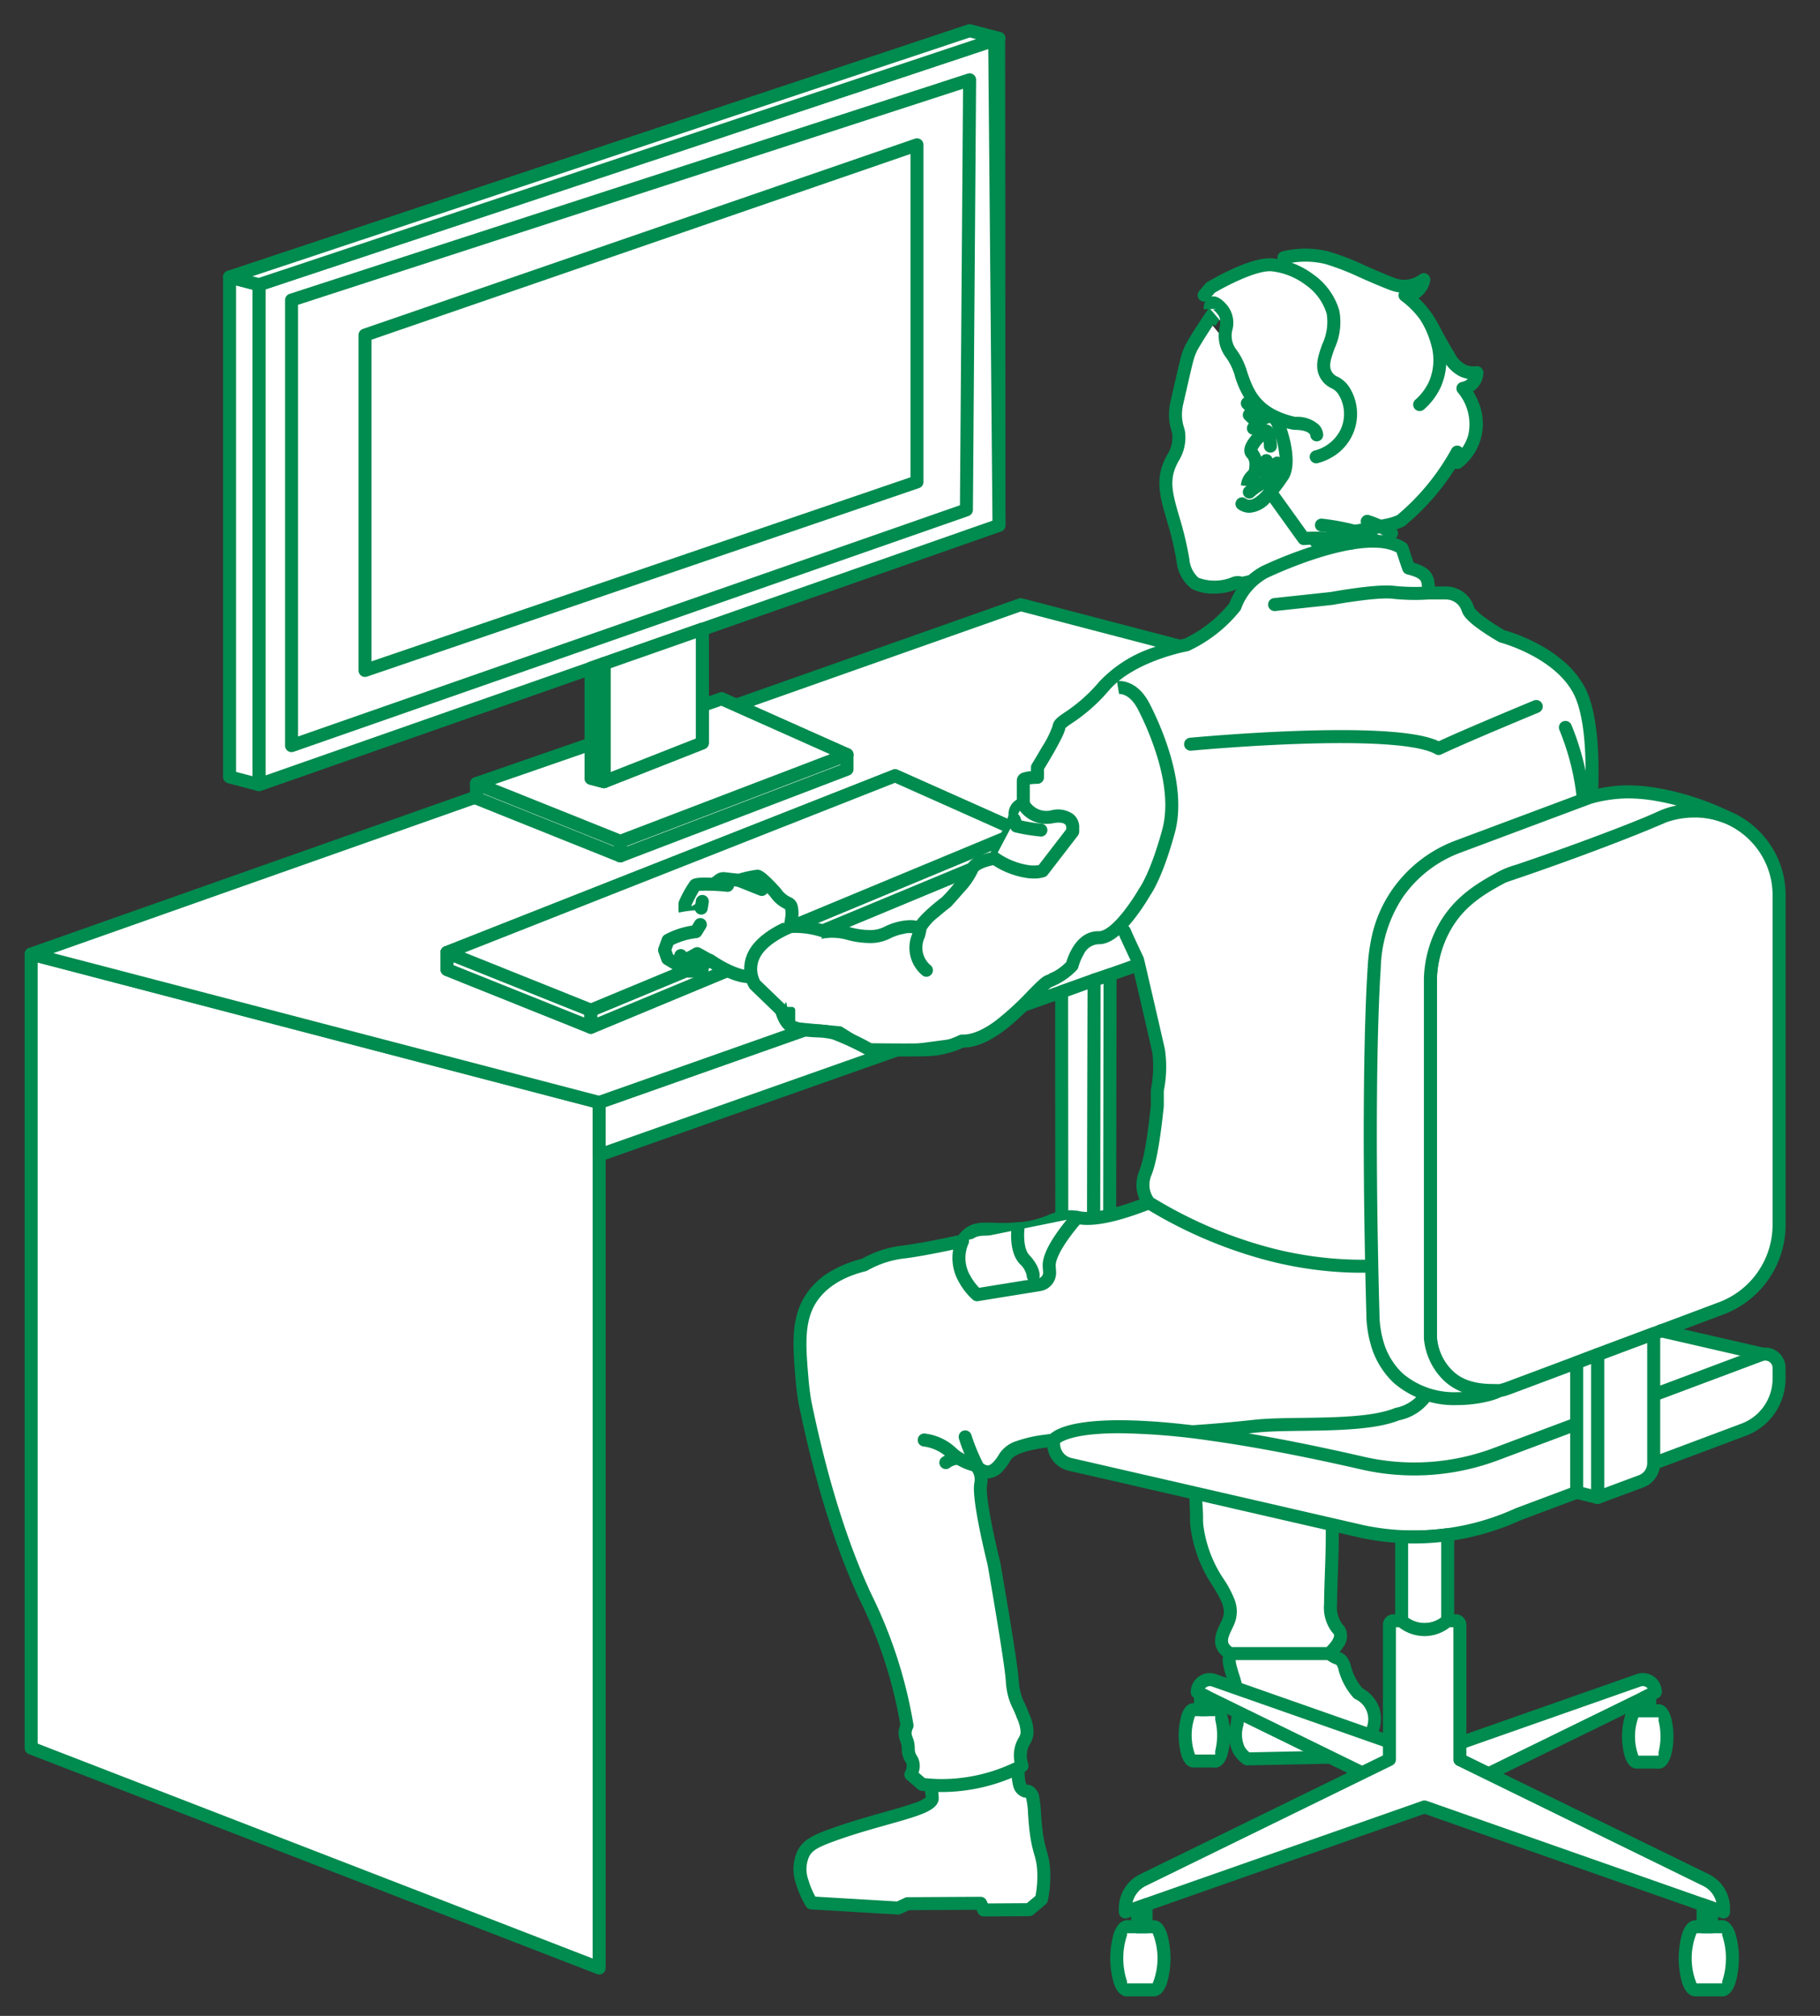
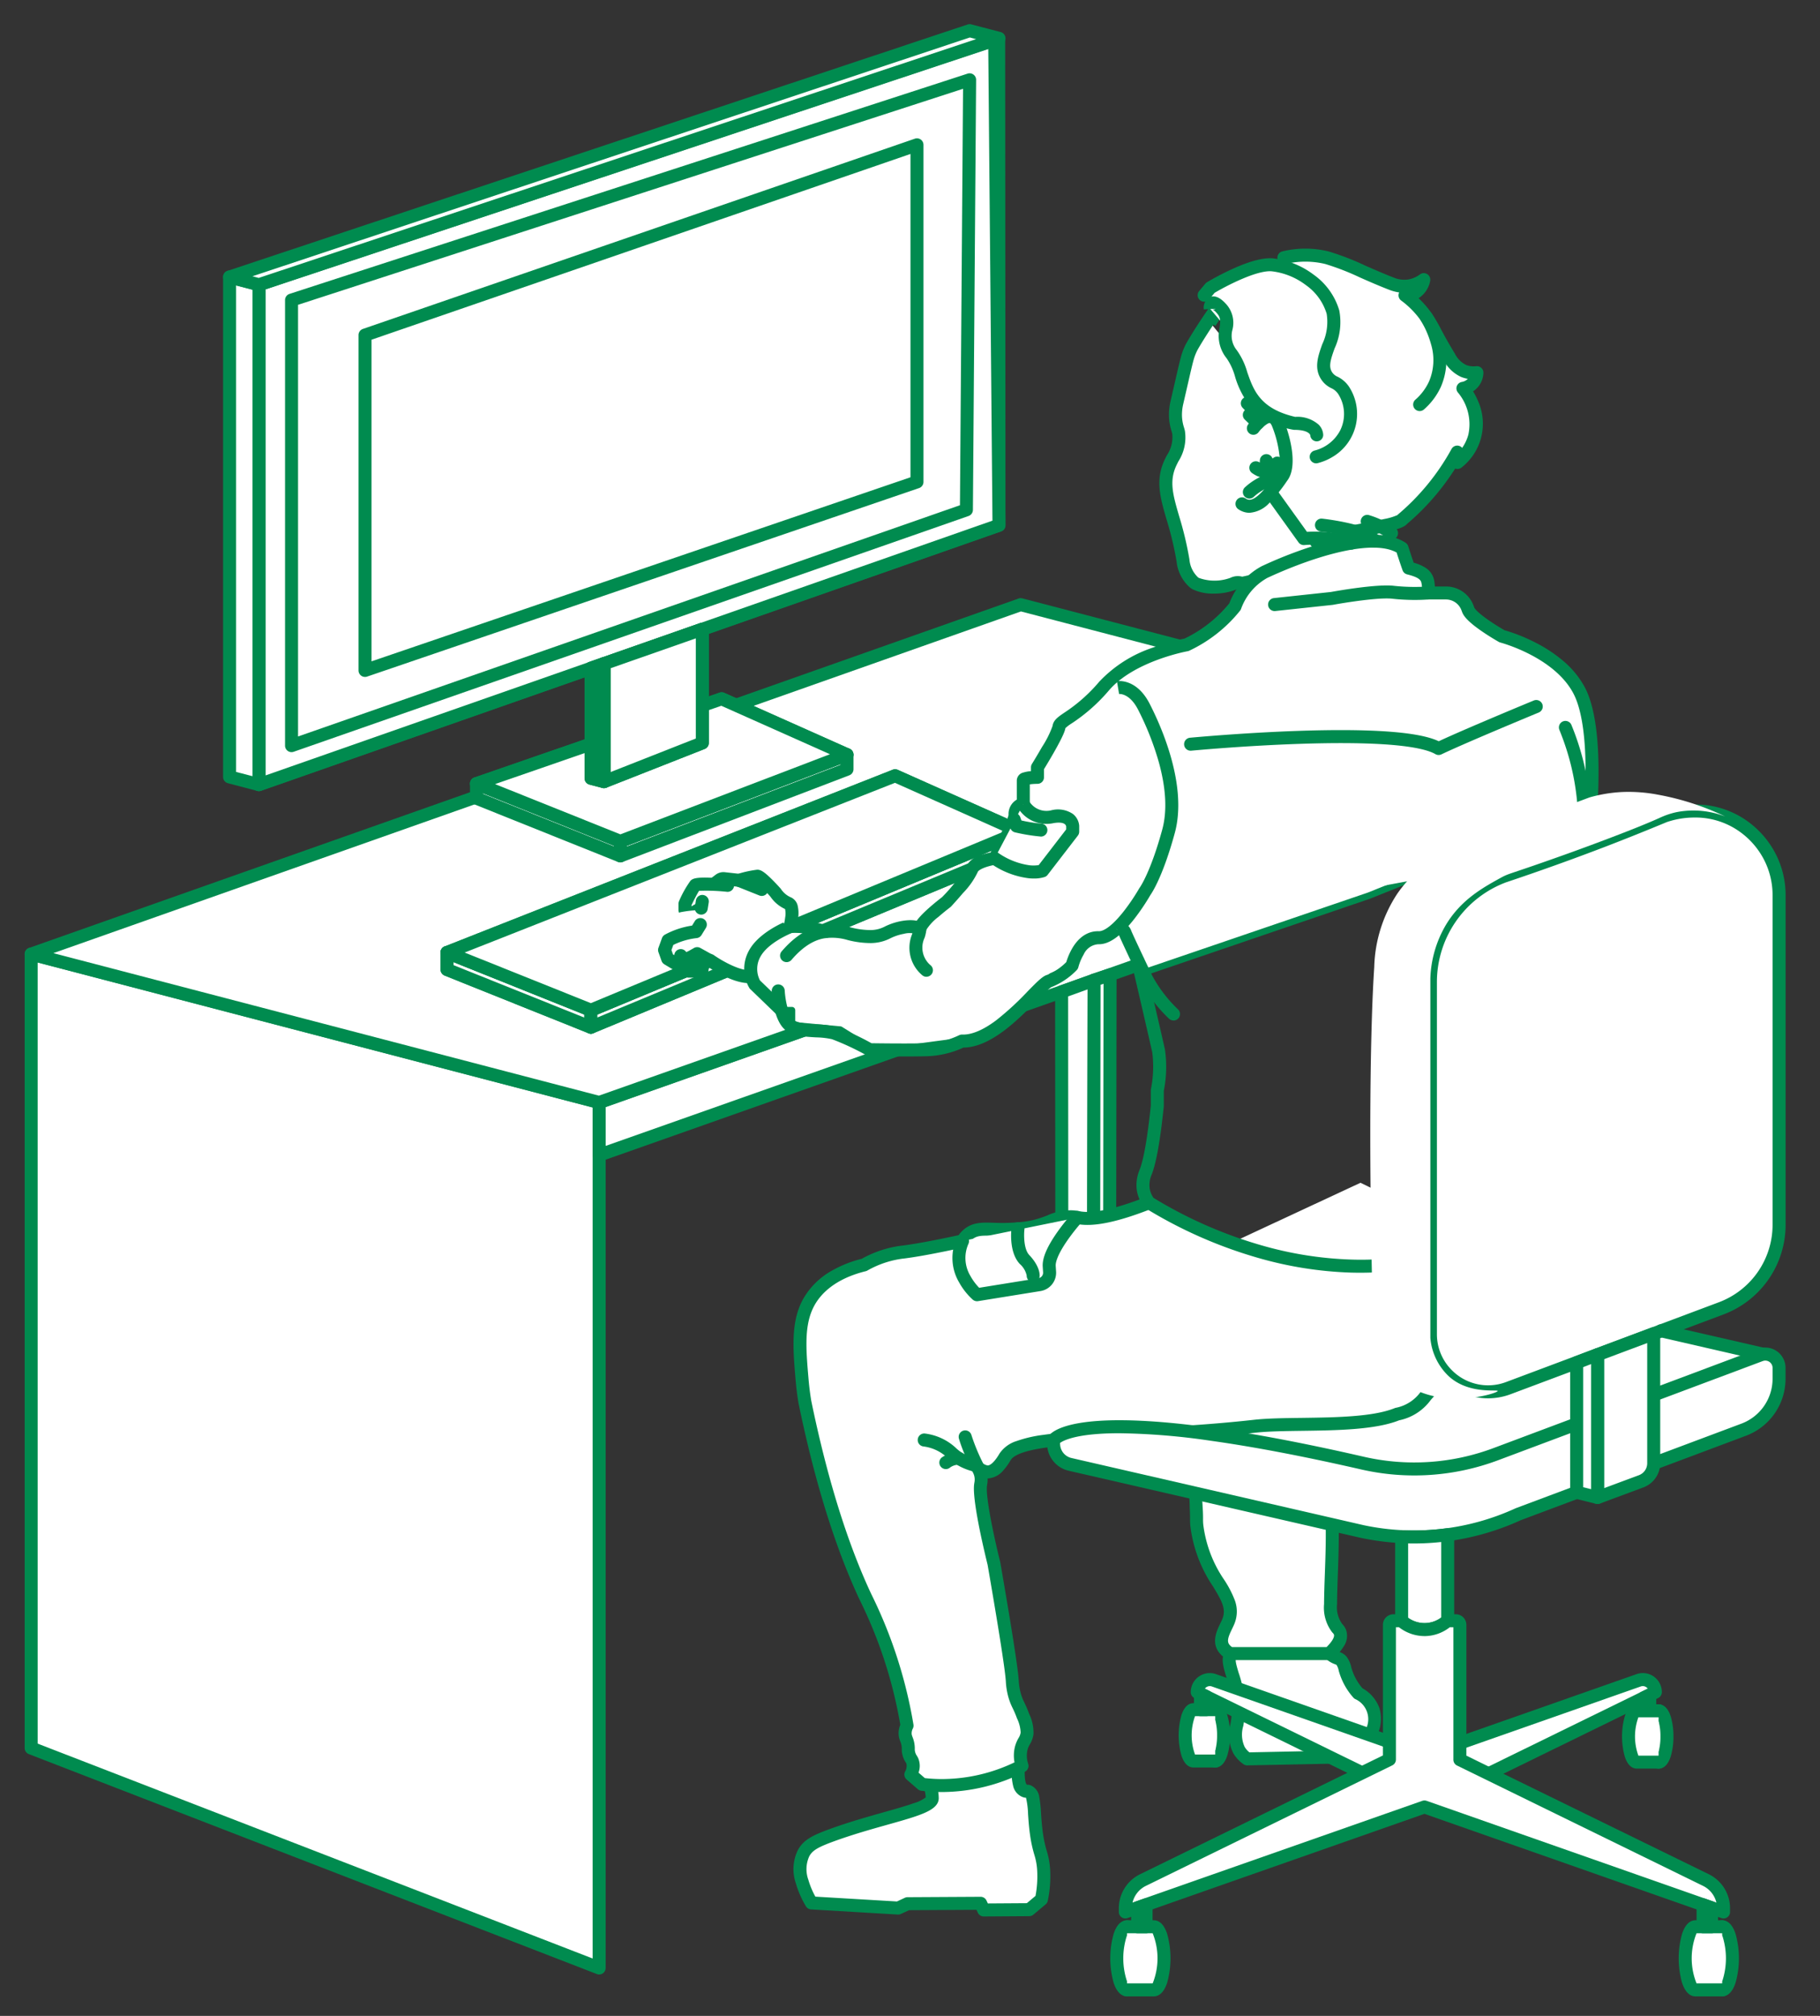
<svg xmlns="http://www.w3.org/2000/svg" width="280" height="310" viewBox="0 0 280 310">
  <rect x="0" y="0" width="280" height="310" fill="#333333" stroke="none" />
  <defs>
    <clipPath id="a">
      <rect width="280" height="310" transform="translate(153 149.65)" fill="#fff" stroke="#008b4f" stroke-linecap="round" stroke-linejoin="round" stroke-width="1" />
    </clipPath>
    <clipPath id="b">
      <rect width="242.255" height="305.69" fill="#fff" stroke="#008b4f" stroke-linecap="round" stroke-linejoin="round" stroke-width="2" />
    </clipPath>
  </defs>
  <g transform="translate(-153 -149.65)" clip-path="url(#a)">
    <g transform="translate(156.475 151.96)">
      <path d="M1.7,307.88,89.086,341.7V208.6L1.7,185.786Z" transform="translate(-0.38 -41.379)" fill="#fff" />
      <path d="M89.086,342.7a1,1,0,0,1-.361-.067L1.344,308.813A1,1,0,0,1,.7,307.88V185.786a1,1,0,0,1,1.253-.968l87.381,22.817a1,1,0,0,1,.747.968V341.7a1,1,0,0,1-1,1ZM2.7,307.2l85.381,33.043V209.376L2.7,187.081Z" transform="translate(-0.38 -41.379)" fill="#008b4f" />
      <path d="M114.126,207.84l152.224-53.73v-8.094l-152.224,53.73Z" transform="translate(-25.42 -32.523)" fill="#fff" />
      <path d="M114.126,208.84a1,1,0,0,1-1-1v-8.094a1,1,0,0,1,.667-.943l152.224-53.73a1,1,0,0,1,1.333.943v8.094a1,1,0,0,1-.667.943l-152.224,53.73A1,1,0,0,1,114.126,208.84Zm1-8.387v5.974L265.349,153.4v-5.973Z" transform="translate(-25.42 -32.523)" fill="#008b4f" />
      <g clip-path="url(#b)">
        <path d="M1.7,170.389l152.224-53.73,87.381,22.818L89.086,193.206Z" transform="translate(-0.38 -25.984)" fill="#fff" />
        <path d="M89.086,194.206a1,1,0,0,1-.253-.032L1.452,171.357a1,1,0,0,1-.08-1.911L153.6,115.716a1,1,0,0,1,.585-.025l87.381,22.818a1,1,0,0,1,.08,1.911L89.419,194.149A1,1,0,0,1,89.086,194.206ZM5.115,170.246l83.927,21.916L237.9,139.62,153.972,117.7Z" transform="translate(-0.38 -25.984)" fill="#008b4f" />
      </g>
      <path d="M160.638,78.916,46.786,118.8V41.923l113.8-37.782Z" transform="translate(-10.421 -0.454)" fill="#fff" />
      <path d="M46.786,119.8a1,1,0,0,1-1-1V41.923a1,1,0,0,1,.685-.949l113.8-37.782a1,1,0,0,1,1.315.948l.048,74.775a1,1,0,0,1-.669.944L47.116,119.743A1,1,0,0,1,46.786,119.8Zm1-77.154v74.744L159.638,78.207l-.046-72.681Z" transform="translate(-10.421 -0.454)" fill="#008b4f" />
      <path d="M160.638,78.916,46.786,118.8V41.923L159.977,4.3Z" transform="translate(-10.421 -0.454)" fill="#fff" />
      <path d="M46.786,119.8a1,1,0,0,1-1-1V41.923a1,1,0,0,1,.685-.949L159.661,3.354a1,1,0,0,1,1.315.94l.661,74.613a1,1,0,0,1-.669.953L47.116,119.743A1,1,0,0,1,46.786,119.8Zm1-77.155v74.745l111.846-39.18-.643-72.524Z" transform="translate(-10.421 -0.454)" fill="#008b4f" />
      <path d="M49.523,42.261,153.841,8.389l-.492,66.132L49.523,110.778Z" transform="translate(-8.145 1.574)" fill="#fff" />
      <path d="M153.841,7.389a1,1,0,0,1,1,1.007l-.492,66.132a1,1,0,0,1-.67.937L49.853,111.722a1,1,0,0,1-1.33-.944V42.261a1,1,0,0,1,.691-.951L153.532,7.438A1,1,0,0,1,153.841,7.389Zm-1.486,66.421.476-64.041L50.523,42.988v66.382Z" transform="translate(-8.145 1.574)" fill="#008b4f" />
      <path d="M67.777,55.135l84.918-29.256V77.717L67.777,106.705Z" transform="translate(-15.096 -5.917)" fill="#fff" />
      <path d="M152.694,24.879a1,1,0,0,1,1,1V77.717a1,1,0,0,1-.677.946L68.1,107.651a1,1,0,0,1-1.323-.946V55.135a1,1,0,0,1,.674-.945l84.918-29.256A1,1,0,0,1,152.694,24.879Zm-1,52.123V27.281L68.777,55.848v49.459Z" transform="translate(-15.096 -5.917)" fill="#008b4f" />
      <path d="M40.973,128.71l4.518,1.18V53.014l-4.518-1.18Z" transform="translate(-9.126 -11.545)" fill="#fff" />
      <path d="M45.491,130.89a1,1,0,0,1-.253-.032l-4.518-1.18a1,1,0,0,1-.747-.968V51.834a1,1,0,0,1,1.253-.968l4.518,1.18a1,1,0,0,1,.747.968V129.89a1,1,0,0,1-1,1Zm-3.518-2.952,2.518.658V53.786l-2.518-.658Z" transform="translate(-9.126 -11.545)" fill="#008b4f" />
      <path d="M159.343,3.7l-4.518-1.18L40.973,40.4l4.518,1.18Z" transform="translate(-9.126 -0.115)" fill="#fff" />
      <path d="M154.825,1.522a1,1,0,0,1,.253.032l4.518,1.18a1,1,0,0,1,.063,1.916L45.807,42.534a1,1,0,0,1-.568.019l-4.518-1.18a1,1,0,0,1-.063-1.916L154.509,1.573A1,1,0,0,1,154.825,1.522Zm1,2.3-.969-.253L44.488,40.289l.969.253Z" transform="translate(-9.126 -0.115)" fill="#008b4f" />
      <path d="M89.845,154.311l22.131,8.87v-2.238l-22.131-8.87Z" transform="translate(-20.012 -33.872)" fill="#fff" />
      <path d="M89.845,151.073a1,1,0,0,1,.372.072l22.131,8.87a1,1,0,0,1,.628.928v2.238a1,1,0,0,1-1.372.928l-22.131-8.87a1,1,0,0,1-.628-.928v-2.238a1,1,0,0,1,1-1Zm21.131,10.547-20.131-8.069v.083l20.131,8.069Z" transform="translate(-20.012 -33.872)" fill="#008b4f" />
      <path d="M118.318,161.9l34.867-13.323v-2.238l-34.867,13.323Z" transform="translate(-26.353 -32.596)" fill="#fff" />
      <path d="M118.318,162.9a1,1,0,0,1-1-1v-2.238a1,1,0,0,1,.643-.934l34.867-13.323a1,1,0,0,1,1.357.934v2.238a1,1,0,0,1-.643.934l-34.867,13.323A1,1,0,0,1,118.318,162.9Zm1-2.549v.1l32.867-12.559v-.1Z" transform="translate(-26.353 -32.596)" fill="#008b4f" />
-       <path d="M89.845,148.334l37.716-13.049,19.282,8.6L111.976,157.2Z" transform="translate(-20.012 -30.133)" fill="#fff" />
+       <path d="M89.845,148.334L111.976,157.2Z" transform="translate(-20.012 -30.133)" fill="#fff" />
      <path d="M111.976,158.2a1,1,0,0,1-.372-.072l-22.131-8.87a1,1,0,0,1,.045-1.873l37.716-13.049a1,1,0,0,1,.734.032l19.282,8.6a1,1,0,0,1-.05,1.847l-34.867,13.323A1,1,0,0,1,111.976,158.2ZM92.7,148.4l19.28,7.727,32.242-12.32-16.713-7.45Z" transform="translate(-20.012 -30.133)" fill="#008b4f" />
      <path d="M89.845,148.334l37.716-13.049,19.282,8.6L111.976,157.2Z" transform="translate(-20.012 -30.133)" fill="#fff" />
      <path d="M111.976,158.2a1,1,0,0,1-.372-.072l-22.131-8.87a1,1,0,0,1,.045-1.873l37.716-13.049a1,1,0,0,1,.734.032l19.282,8.6a1,1,0,0,1-.05,1.847l-34.867,13.323A1,1,0,0,1,111.976,158.2ZM92.7,148.4l19.28,7.727,32.242-12.32-16.713-7.45Z" transform="translate(-20.012 -30.133)" fill="#008b4f" />
      <path d="M115.079,144.956,130.2,139V121.513l-15.126,5.3Z" transform="translate(-25.632 -27.065)" fill="#fff" />
      <path d="M115.079,145.956a1,1,0,0,1-1-1V126.812a1,1,0,0,1,.669-.944l15.126-5.3a1,1,0,0,1,1.331.944V139a1,1,0,0,1-.634.93l-15.126,5.955A1,1,0,0,1,115.079,145.956Zm1-18.435v15.967l13.126-5.167v-15.4Z" transform="translate(-25.632 -27.065)" fill="#008b4f" />
      <path d="M115.079,144.956,130.2,139V121.513l-15.126,5.3Z" transform="translate(-25.632 -27.065)" fill="#fff" />
      <path d="M115.079,145.956a1,1,0,0,1-1-1V126.812a1,1,0,0,1,.669-.944l15.126-5.3a1,1,0,0,1,1.331.944V139a1,1,0,0,1-.634.93l-15.126,5.955A1,1,0,0,1,115.079,145.956Zm1-18.435v15.967l13.126-5.167v-15.4Z" transform="translate(-25.632 -27.065)" fill="#008b4f" />
      <path d="M112.521,145.955l1.988.519V128.33l-1.988.7Z" transform="translate(-25.062 -28.584)" fill="#fff" />
      <path d="M114.509,147.475a1,1,0,0,1-.253-.032l-1.988-.519a1,1,0,0,1-.747-.968V129.027a1,1,0,0,1,.669-.944l1.988-.7a1,1,0,0,1,1.331.944v18.144a1,1,0,0,1-1,1Z" transform="translate(-25.062 -28.584)" fill="#008b4f" />
      <path d="M112.521,145.955l1.988.519V128.33l-1.988.7Z" transform="translate(-25.062 -28.584)" fill="#fff" />
      <path d="M114.509,147.475a1,1,0,0,1-.253-.032l-1.988-.519a1,1,0,0,1-.747-.968V129.027a1,1,0,0,1,.669-.944l1.988-.7a1,1,0,0,1,1.331.944v18.144a1,1,0,0,1-1,1Z" transform="translate(-25.062 -28.584)" fill="#008b4f" />
      <path d="M106.145,196.966v-2.621l-22.131-8.87V188.1Z" transform="translate(-18.713 -41.312)" fill="#fff" />
      <path d="M106.145,197.966a1,1,0,0,1-.372-.072l-22.131-8.87a1,1,0,0,1-.628-.928v-2.621a1,1,0,0,1,1.372-.928l22.131,8.87a1,1,0,0,1,.628.928v2.621a1,1,0,0,1-1,1ZM85.014,187.42l20.131,8.069v-.466l-20.131-8.069Z" transform="translate(-18.713 -41.312)" fill="#008b4f" />
      <path d="M106.145,196.966v-2.621l-22.131-8.87V188.1Z" transform="translate(-18.713 -41.312)" fill="#fff" />
      <path d="M106.145,197.966a1,1,0,0,1-.372-.072l-22.131-8.87a1,1,0,0,1-.628-.928v-2.621a1,1,0,0,1,1.372-.928l22.131,8.87a1,1,0,0,1,.628.928v2.621a1,1,0,0,1-1,1ZM85.014,187.42l20.131,8.069v-.466l-20.131-8.069Z" transform="translate(-18.713 -41.312)" fill="#008b4f" />
      <path d="M178.569,164.19v-2.621l-66.082,27.451v2.621Z" transform="translate(-25.055 -35.987)" fill="#fff" />
      <path d="M178.569,160.569a1,1,0,0,1,1,1v2.621a1,1,0,0,1-.616.923l-66.082,27.451a1,1,0,0,1-1.384-.923v-2.621a1,1,0,0,1,.616-.923l66.082-27.451A1,1,0,0,1,178.569,160.569Zm-1,2.953v-.455l-64.082,26.621v.455Z" transform="translate(-25.055 -35.987)" fill="#008b4f" />
      <path d="M178.569,164.19v-2.621l-66.082,27.451v2.621Z" transform="translate(-25.055 -35.987)" fill="#fff" />
      <path d="M178.569,160.569a1,1,0,0,1,1,1v2.621a1,1,0,0,1-.616.923l-66.082,27.451a1,1,0,0,1-1.384-.923v-2.621a1,1,0,0,1,.616-.923l66.082-27.451A1,1,0,0,1,178.569,160.569Zm-1,2.953v-.455l-64.082,26.621v.455Z" transform="translate(-25.055 -35.987)" fill="#008b4f" />
      <path d="M84.014,177.687l68.931-27.177,19.282,8.6-66.082,27.451Z" transform="translate(-18.713 -33.524)" fill="#fff" />
      <path d="M106.145,187.557a1,1,0,0,1-.372-.072l-22.131-8.87a1,1,0,0,1,.005-1.859l68.931-27.177a1,1,0,0,1,.774.017l19.282,8.6a1,1,0,0,1-.024,1.837l-66.082,27.451A1,1,0,0,1,106.145,187.557Zm-19.424-9.862,19.417,7.782,63.56-26.4-16.777-7.479Z" transform="translate(-18.713 -33.524)" fill="#008b4f" />
      <path d="M84.014,177.687l68.931-27.177,19.282,8.6-66.082,27.451Z" transform="translate(-18.713 -33.524)" fill="#fff" />
      <path d="M106.145,187.557a1,1,0,0,1-.372-.072l-22.131-8.87a1,1,0,0,1,.005-1.859l68.931-27.177a1,1,0,0,1,.774.017l19.282,8.6a1,1,0,0,1-.024,1.837l-66.082,27.451A1,1,0,0,1,106.145,187.557Zm-19.424-9.863,19.417,7.782,63.56-26.4-16.777-7.479Z" transform="translate(-18.713 -33.524)" fill="#008b4f" />
      <path d="M205.685,229.472a8.8,8.8,0,0,0,2.21.161,17.356,17.356,0,0,0,2.687-.427l.083-38.265-5.007,1.8Z" transform="translate(-45.807 -42.529)" fill="#fff" />
      <path d="M207.439,230.645a9.663,9.663,0,0,1-1.979-.2,1,1,0,0,1-.775-.974l-.027-36.73a1,1,0,0,1,.662-.942l5.007-1.8a1,1,0,0,1,1.338.943l-.083,38.265a1,1,0,0,1-.761.969,18.234,18.234,0,0,1-2.872.454C207.782,230.641,207.61,230.645,207.439,230.645Zm-.755-2.036c.221.021.477.036.755.036.135,0,.27,0,.4-.011a13.58,13.58,0,0,0,1.743-.236l.078-36.034-3,1.08Z" transform="translate(-45.807 -42.529)" fill="#008b4f" />
      <path d="M212.01,228.972l2.456-.642.059-38.447-2.463.812Z" transform="translate(-47.222 -42.294)" fill="#fff" />
      <path d="M212.01,229.972a1,1,0,0,1-1-1l.052-38.277a1,1,0,0,1,.687-.948l2.463-.812a1,1,0,0,1,1.313.951l-.059,38.447a1,1,0,0,1-.747.966l-2.456.642A1,1,0,0,1,212.01,229.972Zm1.051-38.554-.049,36.258.456-.119.056-36.291Z" transform="translate(-47.222 -42.294)" fill="#008b4f" />
    </g>
    <g transform="translate(255.003 188.884)">
      <path d="M79.842,175.246v9.025l31.711,7.617,15.372-2.41,28.519-10.033,10.368-5.463,1.729-5.041-16.836-5.1-43.4-21.191L78.7,155.963Z" fill="#fff" />
      <path d="M20.061,132.5v2.292l7.424.689,4.73,2.95h4.943l12.29-1.626,8.342-7.487L60,127.276l2.933-1.31,2.114-3.889,4.069-1.085,2.142-1.477,1.477,4.053,1.426,3.15,34.655-11.827,34.072-13.675v-11.4l-2.739-3.639L86.7,71.838l-2.608,2.737-2.83,1.919L55.546,100.929,54.5,101.6l-.444,2.38-2.622,5.336-3.046,1.046-3.267,4.592-1.862,1.723-3.312,3.141H37.9l-2.07.413-2.709,1.16H29.535l-3.449-.874H24.3l-1.91-.285-2.329-.413H19.3l.761-3.141L8.189,112.459.22,123.306l.55,1.283,3.19,1.895H5.83l.379-.629-.862-1.266.862-.6,1.98,1.3,1.764,1.2,3.472.926h.65l.482,1.611,3.9,3.479Z" transform="translate(-0.22 -16.389)" fill="#fff" />
      <path d="M37.158,138.931H32.215a.5.5,0,0,1-.265-.076l-4.63-2.887-7.306-.678a.5.5,0,0,1-.454-.5V133h-1.1a.5.5,0,0,1-.333-.127l-3.9-3.479a.5.5,0,0,1-.146-.23l-.375-1.254h-.277a.5.5,0,0,1-.129-.017l-3.472-.926a.5.5,0,0,1-.152-.07l-1.76-1.2-1.694-1.109-.179.125.584.858a.5.5,0,0,1,.015.54l-.379.629a.5.5,0,0,1-.428.242H3.96a.5.5,0,0,1-.255-.07l-3.19-1.895a.5.5,0,0,1-.2-.233l-.55-1.283a.5.5,0,0,1,.057-.493l7.969-10.847a.5.5,0,0,1,.57-.175L20.228,116.2a.5.5,0,0,1,.319.589l-.611,2.523h.125a.5.5,0,0,1,.087.008l2.323.412,1.866.279h1.749a.5.5,0,0,1,.123.015l3.389.859h3.421l2.615-1.119a.5.5,0,0,1,.1-.031l2.07-.413a.5.5,0,0,1,.1-.01h1.846l3.167-3,0,0,1.824-1.688,3.237-4.55a.5.5,0,0,1,.245-.183l2.851-.979,2.5-5.089.431-2.313a.5.5,0,0,1,.223-.33l1.007-.64,25.683-24.4a.5.5,0,0,1,.064-.051l2.786-1.889,2.571-2.7a.5.5,0,0,1,.492-.138l53.445,14.334a.5.5,0,0,1,.27.182l2.739,3.639a.5.5,0,0,1,.1.3v11.4a.5.5,0,0,1-.314.464L109,115.354l-.025.009L74.321,127.19a.5.5,0,0,1-.617-.267l-1.426-3.15q-.008-.017-.014-.035l-1.256-3.446L69.4,121.4a.5.5,0,0,1-.155.072l-3.861,1.03-2.012,3.7a.5.5,0,0,1-.235.218L60.277,127.7l-2.147,1.986-.006.005-8.342,7.487a.5.5,0,0,1-.268.124l-12.29,1.626A.5.5,0,0,1,37.158,138.931Zm-4.8-1h4.767l12.1-1.6,8.224-7.381,2.2-2.039a.5.5,0,0,1,.136-.089l2.778-1.241,2.033-3.741a.5.5,0,0,1,.31-.244L68.9,120.53l2.07-1.428a.5.5,0,0,1,.754.24l1.471,4.035,1.231,2.719,34.213-11.677,33.746-13.544v-10.9l-2.535-3.368L86.859,72.4l-2.4,2.522a.5.5,0,0,1-.081.069l-2.8,1.9L55.891,101.292a.5.5,0,0,1-.076.059l-.865.55-.4,2.167a.5.5,0,0,1-.043.129l-2.622,5.336a.5.5,0,0,1-.286.252l-2.894.994-3.174,4.461a.5.5,0,0,1-.068.077l-1.86,1.721-3.31,3.139a.5.5,0,0,1-.344.137h-2l-1.97.393-2.661,1.139a.5.5,0,0,1-.2.04H29.535a.5.5,0,0,1-.123-.015l-3.389-.859H24.3a.5.5,0,0,1-.074-.005l-1.91-.285-.013,0-2.286-.405H19.3a.5.5,0,0,1-.486-.618l.654-2.7-11.1-3.939L.792,123.372l.373.87L4.1,125.983h1.45l.068-.112-.681-1a.5.5,0,0,1,.127-.691l.862-.6a.5.5,0,0,1,.56-.008l1.98,1.3.007,0,1.694,1.152,3.327.887h.584a.5.5,0,0,1,.479.357L15,128.741,18.647,132h1.414a.5.5,0,0,1,.5.5v1.837l6.97.647a.5.5,0,0,1,.218.074Z" transform="translate(-0.22 -16.389)" fill="#008b4f" />
      <path d="M47.328,302.587c.2.4.069.064.217.823a6,6,0,0,1,.125,1.148c-.115,1.768-7.824,2.883-15.475,5.676-2.477.9-3.633,1.5-4.313,2.741-1.494,2.714.458,6.384,1.206,7.663l13.346.789,1.439-.671,11.238-.062.483,1.027,7-.047,1.879-1.577a17.236,17.236,0,0,0,.355-4.212c-.1-2.538-.687-2.818-1.117-5.835-.492-3.462-.168-6.236-1.238-6.562-.212-.065-.3.023-.525-.058-.9-.317-1.079-1.5-1.056-3.268" transform="translate(-6.259 -67.245)" fill="#fff" />
      <path d="M55.593,322.721a1,1,0,0,1-.9-.574l-.211-.449-10.381.057-1.241.579a1,1,0,0,1-.481.092l-6.353-.376-6.993-.413a1,1,0,0,1-.8-.493,15.107,15.107,0,0,1-1.543-3.53,6.662,6.662,0,0,1,.325-5.12c.841-1.529,2.174-2.222,4.846-3.2,2.927-1.069,5.812-1.881,8.358-2.6,1.826-.514,3.4-.958,4.6-1.387a5.441,5.441,0,0,0,1.857-.9,6.408,6.408,0,0,0-.105-.805c-.045-.232-.068-.377-.081-.47l-.051-.1a1,1,0,0,1,1.792-.889c.027.055.048.094.063.124a1.359,1.359,0,0,1,.169.531c.008.065.022.173.071.422a6.76,6.76,0,0,1,.142,1.4c-.118,1.809-2.888,2.588-7.916,4-2.512.707-5.358,1.508-8.214,2.55-2.48.906-3.292,1.4-3.78,2.283a4.767,4.767,0,0,0-.151,3.62,12.535,12.535,0,0,0,1.083,2.6l6.449.381,6.1.361,1.209-.564a1,1,0,0,1,.418-.094l11.238-.062a1,1,0,0,1,.91.574l.211.448,6-.04.665-.559.668-.561a16.212,16.212,0,0,0,.268-3.632,9.9,9.9,0,0,0-.46-2.726,20.526,20.526,0,0,1-.648-3.008c-.167-1.177-.242-2.257-.307-3.209a12.694,12.694,0,0,0-.315-2.517,1.606,1.606,0,0,1-.483-.093,2.4,2.4,0,0,1-1.506-1.766,8.908,8.908,0,0,1-.219-2.458,1,1,0,0,1,2,.026c-.022,1.754.208,2.186.346,2.288a1.581,1.581,0,0,1,.527.068,2.264,2.264,0,0,1,1.376,1.832,18.76,18.76,0,0,1,.269,2.482c.063.918.135,1.959.292,3.065a18.786,18.786,0,0,0,.593,2.748,11.96,11.96,0,0,1,.533,3.188,18.249,18.249,0,0,1-.376,4.456,1,1,0,0,1-.336.562l-.937.786-.942.791a1,1,0,0,1-.636.234l-7,.047Z" transform="translate(-6.259 -67.245)" fill="#008b4f" />
      <path d="M81.025,187.984c-5.934,2.334-9.04,2.618-10.788,2.294a7.242,7.242,0,0,0-.993-.136c-2.232-.139-3.358.887-5.875,1.485a15.84,15.84,0,0,1-2.5.356c-4.062.366-5.943-.5-7.588.8a3.8,3.8,0,0,0-.929,1.077c-4.734,1.031-7.46,1.492-9.138,1.7a15.893,15.893,0,0,0-6.009,1.979c-2.326.575-6.447,2.033-8.494,5.7-1.8,3.228-1.459,7.205-1.045,12.02.123,1.43.3,2.6.426,3.37,3.033,14.721,6.533,24.013,9.3,29.923h0A70.491,70.491,0,0,1,43.8,268.383a2.42,2.42,0,0,0-.256,1.589A5.881,5.881,0,0,1,43.992,272v.018a3.431,3.431,0,0,0,.623,1.808,2.442,2.442,0,0,1-.227,2.09l1.733,1.5a25.585,25.585,0,0,0,2.8.187,27.333,27.333,0,0,0,12.572-3.021,4.965,4.965,0,0,1-.127-2.7c.272-1.077.78-1.316.9-2.327a5.94,5.94,0,0,0-.614-2.631c-.6-1.644-.939-1.918-1.293-3.162a10.4,10.4,0,0,1-.375-2.314c-.115-1.628-.817-6.434-2.823-18.005v0c-.04-.161-2.47-9.869-2.026-12.218a3.378,3.378,0,0,0-.03-1.488,3.522,3.522,0,0,0-.851-1.517,2.73,2.73,0,0,0,1.982,1.16c1.351-.027,2.43-1.967,2.645-2.324,2.366-3.914,18.366-2.473,38.353-4.7,5.863-.653,16.648.292,21.963-1.869,4.624-1.167,3.006-2.858,10.4-8.239" transform="translate(-6.259 -42.259)" fill="#fff" />
      <path d="M49.21,278.6l-.3,0A26.707,26.707,0,0,1,46,278.406a1,1,0,0,1-.533-.236l-1.733-1.5a1,1,0,0,1-.255-1.173,1.76,1.76,0,0,0,.228-1.254c-.023-.049-.069-.129-.118-.214a3.668,3.668,0,0,1-.6-2.052v-.022a2.69,2.69,0,0,0-.225-1.128,4.934,4.934,0,0,1-.2-.643,3.3,3.3,0,0,1,.2-1.925A69.763,69.763,0,0,0,36.491,249q-.012-.023-.022-.047c-3.743-8.013-6.892-18.147-9.359-30.122q0-.018-.007-.037c-.19-1.136-.337-2.3-.436-3.45-.419-4.881-.781-9.1,1.168-12.592a11.572,11.572,0,0,1,4.522-4.395A18.064,18.064,0,0,1,36.83,196.6a17.066,17.066,0,0,1,3.3-1.412,16.819,16.819,0,0,1,2.922-.618l.03,0c1.991-.253,4.9-.792,8.65-1.6a4.718,4.718,0,0,1,.924-.973c1.312-1.031,2.709-.99,4.477-.938a28.469,28.469,0,0,0,3.639-.068,14.969,14.969,0,0,0,2.362-.333,17.156,17.156,0,0,0,2.26-.734,8.583,8.583,0,0,1,3.908-.776,7.879,7.879,0,0,1,1.05.139l.064.012c2.047.38,5.492-.374,10.238-2.241a1,1,0,0,1,.732,1.861c-5.172,2.035-8.88,2.8-11.336,2.346l-.075-.014a5.892,5.892,0,0,0-.8-.107,6.7,6.7,0,0,0-3.071.649,19.061,19.061,0,0,1-2.509.811,16.655,16.655,0,0,1-2.64.379,30.587,30.587,0,0,1-3.882.076c-1.692-.05-2.47-.049-3.183.511a2.841,2.841,0,0,0-.686.8,1,1,0,0,1-.648.469c-4.057.884-7.075,1.447-9.224,1.719l-.031,0a14.915,14.915,0,0,0-2.587.546,15.077,15.077,0,0,0-3.023,1.306,1,1,0,0,1-.254.1c-4.746,1.173-6.894,3.486-7.861,5.219-1.651,2.961-1.33,6.706-.922,11.447.094,1.094.233,2.195.413,3.272,2.437,11.826,5.539,21.812,9.219,29.683a71.831,71.831,0,0,1,6.5,20.085,1,1,0,0,1-.082.6,1.52,1.52,0,0,0-.182.947,3.419,3.419,0,0,0,.126.387,4.615,4.615,0,0,1,.343,1.895v.02a1.773,1.773,0,0,0,.331.972c.069.12.14.244.2.374a3.034,3.034,0,0,1,.049,2.211l.97.838c.793.087,1.6.136,2.393.145a25.961,25.961,0,0,0,11.4-2.568,5.641,5.641,0,0,1,.065-2.395,5.241,5.241,0,0,1,.561-1.354,2.044,2.044,0,0,0,.317-.848,5.515,5.515,0,0,0-.561-2.171,15.639,15.639,0,0,0-.663-1.564,9.5,9.5,0,0,1-.652-1.665,11.11,11.11,0,0,1-.4-2.43l-.006-.088c-.134-1.894-1.077-7.9-2.8-17.867-.075-.3-.667-2.693-1.2-5.3-1.148-5.651-.911-6.9-.833-7.315l0-.023a2.356,2.356,0,0,0-.021-1.033,2.422,2.422,0,0,0-.492-.943q-.077-.084-.153-.174a1,1,0,0,1,1.5-1.326q.085.092.164.186a1.645,1.645,0,0,0,1.064.654c.171,0,.8-.141,1.766-1.768l.043-.073a4.915,4.915,0,0,1,2.612-1.91,19.783,19.783,0,0,1,4.144-.957c3.223-.459,7.52-.663,12.5-.9,5.88-.28,12.546-.6,19.845-1.41,2.063-.23,4.686-.266,7.463-.3,5.119-.07,10.92-.15,14.235-1.5a1,1,0,0,1,.132-.043A6.142,6.142,0,0,0,122.861,217a33.174,33.174,0,0,1,6.152-5.563,1,1,0,1,1,1.177,1.617,31.4,31.4,0,0,0-5.825,5.265,8,8,0,0,1-4.853,3.118c-3.669,1.464-9.631,1.546-14.9,1.618-2.727.038-5.3.073-7.269.292-7.363.82-14.062,1.139-19.972,1.42-4.926.234-9.18.437-12.31.882-3.024.43-4.815,1.077-5.326,1.921l-.035.059a8.942,8.942,0,0,1-1.049,1.463,3.381,3.381,0,0,1-2.4,1.285c-.018,0-.036,0-.055,0a4.494,4.494,0,0,1-.081,1.015l0,.014c-.3,1.568,1.074,8.052,2.01,11.779.008.029.014.057.019.086,1.767,10.193,2.695,16.115,2.835,18.106l.006.095a9.266,9.266,0,0,0,.332,2.016,7.538,7.538,0,0,0,.534,1.352,17.6,17.6,0,0,1,.738,1.743,6.643,6.643,0,0,1,.667,3.092,3.932,3.932,0,0,1-.552,1.576,3.335,3.335,0,0,0-.373.876,3.961,3.961,0,0,0,.113,2.156,1,1,0,0,1-.506,1.19A28.2,28.2,0,0,1,49.21,278.6Z" transform="translate(-6.259 -42.259)" fill="#008b4f" />
      <path d="M106.535,13.794s2.923-4.455,2.926-4.458c-1.646,1.56-5.42,7.514-5.888,8.554-.578,1.288-.585,1.572-2.107,8.157a8.142,8.142,0,0,0-.234,2.286,9.949,9.949,0,0,0,.47,2.362c.431,1.869-.693,3.47-1.279,4.752-1.94,4.236.783,7.614,1.961,14.962a5.16,5.16,0,0,0,1.712,3.4,1.827,1.827,0,0,0,.249.161,8.043,8.043,0,0,0,5.66.05c.243-.1.958-.4,1.279-.088.194.19,23.656-5.9,23.615-5.649" transform="translate(-22.388 -3.461)" fill="#fff" />
      <path d="M107.119,55.509a7.141,7.141,0,0,1-3.251-.662,2.8,2.8,0,0,1-.384-.249,6.142,6.142,0,0,1-2.086-4.03,50.489,50.489,0,0,0-1.532-6.414c-.982-3.381-1.758-6.051-.351-9.123.115-.251.243-.5.378-.767a5,5,0,0,0,.836-3.345c-.026-.114-.065-.247-.11-.4a8.471,8.471,0,0,1-.385-2.142,9.117,9.117,0,0,1,.257-2.546l0-.008c.263-1.137.481-2.086.664-2.884.894-3.9.987-4.3,1.506-5.458.494-1.1,4.321-7.163,6.1-8.86l.011-.01h0a1,1,0,0,1,1.51,1.3c-.18.272-2.813,4.284-2.909,4.432l-.311-.2c-1.245,1.859-2.37,3.7-2.578,4.165-.438.975-.509,1.286-1.381,5.086-.183.8-.4,1.749-.664,2.886l0,.007a7.149,7.149,0,0,0-.208,2.01,6.538,6.538,0,0,0,.308,1.672c.051.175.1.34.138.509a6.812,6.812,0,0,1-1,4.7c-.125.245-.243.477-.341.69-1.1,2.4-.481,4.519.453,7.733a52.161,52.161,0,0,1,1.586,6.656,4.262,4.262,0,0,0,1.334,2.764.845.845,0,0,0,.119.076,7.093,7.093,0,0,0,4.812,0l.031-.012a2.634,2.634,0,0,1,1.82-.179c1.327-.259,6.915-1.653,11.473-2.789,2.857-.712,5.811-1.449,8-1.98,1.181-.287,2.055-.493,2.67-.631.346-.078.606-.132.793-.168a1.217,1.217,0,0,1,1.155.213,1,1,0,0,1-.709,1.738c-.911.147-6.725,1.6-11.423,2.768-2.9.724-5.9,1.472-8.138,2.014-1.207.293-2.1.5-2.729.644-.354.079-.62.135-.811.171a1.365,1.365,0,0,1-.974-.075,2.678,2.678,0,0,0-.38.129l-.037.015A9.118,9.118,0,0,1,107.119,55.509Z" transform="translate(-22.388 -3.461)" fill="#008b4f" />
      <path d="M153.316,104.317c.735-3.182,2.2-18.112-.979-24.23s-11.9-8.379-11.9-8.379-4.68-2.645-5.188-4.069c-.052-.147-.108-.291-.166-.431A3.528,3.528,0,0,0,131.8,65.06h-2.766a3.4,3.4,0,0,0,0-1.694c-.2-1.221-1.322-1.729-2.95-2.137q-.275-.779-.543-1.587-.246-.74-.474-1.464c-5.088-3.392-17.766,2.116-20.663,3.433-.258.117-.5.229-.5.229a9.973,9.973,0,0,0-4.545,5.316,21.006,21.006,0,0,1-7.459,5.874s-8.467,1.479-12.666,6.325-6.786,5.17-6.947,6.3-3.311,6.22-3.311,6.22v1.534s-2.181,0-2.181.484v3.635a1.505,1.505,0,0,0-1.269,1.615c0,1.472-3.135,6.719-3.135,6.719s-3.072.448-3.519,1.728-3.9,4.991-3.9,4.991-4.1,3.072-4.1,4.224-1.855,3.519,1.024,6.271" transform="translate(-11.372 -13.104)" fill="#fff" />
      <path d="M51.9,124.077a1,1,0,0,1-.691-.277,5.5,5.5,0,0,1-1.512-6.283,4.072,4.072,0,0,0,.178-.711c0-.607.289-1.426,2.383-3.291.9-.8,1.782-1.482,2.04-1.678a26.257,26.257,0,0,0,3.633-4.577,3.619,3.619,0,0,1,2.558-1.963,11.533,11.533,0,0,1,1.275-.336c.287-.494.8-1.4,1.316-2.378,1.409-2.69,1.45-3.371,1.45-3.44A2.537,2.537,0,0,1,65.8,96.836V93.893a1.291,1.291,0,0,1,1.025-1.229,4.707,4.707,0,0,1,.955-.189l.2-.02v-.581a1,1,0,0,1,.15-.526c.008-.012.777-1.256,1.559-2.624A15.417,15.417,0,0,0,71.3,85.511c.13-.907.845-1.392,1.835-2.063A24.784,24.784,0,0,0,78.485,78.7,19.951,19.951,0,0,1,86.8,73.437,32.02,32.02,0,0,1,91.6,72.07a20,20,0,0,0,6.9-5.432,10.747,10.747,0,0,1,4.963-5.692l.029-.014s.243-.113.5-.232a65.829,65.829,0,0,1,9.665-3.538c5.533-1.484,9.559-1.422,11.967.183a1,1,0,0,1,.4.532c.142.453.3.927.469,1.449.12.362.242.722.364,1.074a6.544,6.544,0,0,1,1.784.754,2.958,2.958,0,0,1,1.382,2.047,7.634,7.634,0,0,1,.1.859H131.8a4.5,4.5,0,0,1,4.2,2.767c.07.169.13.325.183.477.008.022.241.6,2.412,2.081.973.662,1.911,1.213,2.22,1.391a27.052,27.052,0,0,1,4.831,1.937,21.947,21.947,0,0,1,4.131,2.719,14.049,14.049,0,0,1,3.443,4.192c1.81,3.48,2.125,9.365,2.071,13.69a65.516,65.516,0,0,1-1,11.226,1,1,0,1,1-1.949-.45,64.493,64.493,0,0,0,.954-10.8c.073-5.874-.565-10.28-1.846-12.743-2.942-5.658-11.185-7.851-11.267-7.872a1,1,0,0,1-.241-.1c-.049-.028-1.221-.691-2.474-1.544-2.453-1.669-2.981-2.545-3.164-3.059-.043-.123-.092-.248-.149-.387a2.544,2.544,0,0,0-2.35-1.528h-2.766a1,1,0,0,1-.941-1.34,3.306,3.306,0,0,0-.046-1.19c-.084-.5-.482-.9-2.206-1.331a1,1,0,0,1-.7-.637c-.183-.519-.368-1.059-.55-1.605-.132-.4-.252-.766-.366-1.121-3.751-2.077-12.419.506-19.408,3.685l-.476.218a8.892,8.892,0,0,0-4.056,4.8,1,1,0,0,1-.145.245,22.005,22.005,0,0,1-7.814,6.153,1,1,0,0,1-.254.08C92,74.029,83.908,75.5,80,80.01A26.935,26.935,0,0,1,74.261,85.1a6.516,6.516,0,0,0-.985.74c-.046.3-.213,1.011-1.831,3.842-.6,1.049-1.194,2.031-1.464,2.472v1.252a1,1,0,0,1-1,1,9.035,9.035,0,0,0-1.181.08v3.04a.947.947,0,0,1-.876.993c-.261.053-.394.262-.394.622,0,.543-.191,1.531-1.682,4.376-.788,1.5-1.562,2.8-1.6,2.856a1,1,0,0,1-.714.477,9.681,9.681,0,0,0-1.446.352c-.946.316-1.244.631-1.274.717a12.019,12.019,0,0,1-2.3,3.291c-.925,1.093-1.779,2.013-1.815,2.051a1,1,0,0,1-.132.119c-.009.007-.9.68-1.83,1.492a7.574,7.574,0,0,0-1.867,2,4.889,4.889,0,0,1-.263,1.22,3.539,3.539,0,0,0,.979,4.257,1,1,0,0,1-.691,1.723Z" transform="translate(-11.372 -13.104)" fill="#008b4f" />
      <path d="M116.555,34.254s2.664-3.624,3.836-.64,1.705,6.5.64,7.992c-1.513,2.117-3.514,5.021-5.48,4.582a2.121,2.121,0,0,1-.747-.335" transform="translate(-25.742 -7.613)" fill="#fff" />
      <path d="M115.969,47.235a2.905,2.905,0,0,1-.636-.071,3.115,3.115,0,0,1-1.1-.49,1,1,0,0,1,1.143-1.641,1.125,1.125,0,0,0,.395.18c1.258.281,3.166-2.393,4.307-3.991l.14-.2a4.477,4.477,0,0,0,.338-2.754,16.847,16.847,0,0,0-1.095-4.291c-.171-.435-.324-.539-.356-.543-.322-.043-1.185.656-1.744,1.411a1,1,0,0,1-1.61-1.186c.3-.408,1.885-2.434,3.613-2.208a2.477,2.477,0,0,1,1.959,1.8c1.131,2.878,1.946,6.946.523,8.939l-.14.2a24.532,24.532,0,0,1-2.632,3.273A4.582,4.582,0,0,1,115.969,47.235Z" transform="translate(-25.742 -7.613)" fill="#008b4f" />
      <path d="M119.43,37.614s-.082-3.041-.988-2.181-2.627,2.583-1.824,3.329.746,2.926.058,3.386a2.475,2.475,0,0,0-.8,1.607" transform="translate(-25.98 -8.246)" fill="#fff" />
-       <path d="M116.866,43.86v-.006l-1.99-.2a3.381,3.381,0,0,1,1.19-2.3,2.057,2.057,0,0,0,.135-.944,1.568,1.568,0,0,0-.264-.913,1.648,1.648,0,0,1-.528-1.212c-.007-1.181,1.18-2.47,2.343-3.575a1.324,1.324,0,0,1,1.467-.334c.762.315.991,1.245,1.1,2.019a11.257,11.257,0,0,1,.105,1.193,1,1,0,1,1-2,.054c-.007-.237-.026-.49-.054-.726a4.481,4.481,0,0,0-.937,1.258,3.858,3.858,0,0,1,.752,2.771,2.706,2.706,0,0,1-.961,2.035A1.528,1.528,0,0,0,116.866,43.86Z" transform="translate(-25.98 -8.246)" fill="#008b4f" />
      <path d="M117.561,42.258s1.5,1.1,1.557,0l.058-1.1" transform="translate(-26.356 -9.557)" fill="#fff" />
      <path d="M118.694,43.744a2.454,2.454,0,0,1-1.075-.289,4.833,4.833,0,0,1-.647-.389,1,1,0,0,1,1.177-1.617h0l.01.007.018-.346a1,1,0,1,1,2,.1l-.058,1.1a1.4,1.4,0,0,1-1.423,1.434Z" transform="translate(-26.356 -9.557)" fill="#008b4f" />
      <path d="M128.077,44.574c.735-1.116,12.5-2.32,13.241-3.437a36.559,36.559,0,0,0,8.462-10.348,1.974,1.974,0,0,1,.019,1.59,7.885,7.885,0,0,0,2.662-4.026,8.614,8.614,0,0,0-1.8-7.363,2.593,2.593,0,0,0,1.617-.958,2.558,2.558,0,0,0,.517-1.464,4.107,4.107,0,0,1-2.063-.273,4.789,4.789,0,0,1-2.207-2.183c-1.981-3.241-2.445-4.55-3.467-6.036a14.4,14.4,0,0,0-3.314-3.4,2.859,2.859,0,0,0,1.593-.431,2.994,2.994,0,0,0,1.291-1.98,5.191,5.191,0,0,1-2.41.989,5.291,5.291,0,0,1-2.626-.387c-3.945-1.534-7.274-3.3-9.872-3.971A13.872,13.872,0,0,0,123.1.9" transform="translate(-27.59 -0.5)" fill="#fff" />
      <path d="M128.076,45.574a1,1,0,0,1-.834-1.55c.527-.8,2.023-1.177,7.273-2.151,1.4-.26,2.851-.529,4-.789a8.954,8.954,0,0,0,2.053-.608,1,1,0,0,1,.1-.1A35.559,35.559,0,0,0,148.9,30.308a1,1,0,0,1,1.635-.171,6.488,6.488,0,0,0,.956-2.044,7.6,7.6,0,0,0-1.6-6.458A1,1,0,0,1,150.5,20a1.612,1.612,0,0,0,.9-.479,4.994,4.994,0,0,1-1.05-.3,5.739,5.739,0,0,1-2.678-2.586c-1.027-1.68-1.651-2.847-2.153-3.785a22.07,22.07,0,0,0-1.284-2.206,13.527,13.527,0,0,0-3.088-3.166,1,1,0,0,1-.3-1.242,6.894,6.894,0,0,1-1.617-.436c-1.573-.612-3.013-1.244-4.4-1.855a39.186,39.186,0,0,0-5.356-2.081,13.066,13.066,0,0,0-6.148.008,1,1,0,0,1-.436-1.952,15.04,15.04,0,0,1,7.084.008,40.338,40.338,0,0,1,5.659,2.185c1.373.6,2.792,1.226,4.325,1.822a4.288,4.288,0,0,0,2.14.327,4.142,4.142,0,0,0,1.943-.8,1,1,0,0,1,1.576.977,4.016,4.016,0,0,1-1.742,2.655l-.045.028a14.9,14.9,0,0,1,2.057,2.392,23.847,23.847,0,0,1,1.4,2.4c.49.915,1.1,2.054,2.1,3.685a3.886,3.886,0,0,0,1.735,1.781,3.11,3.11,0,0,0,1.559.2,1,1,0,0,1,1.121,1.026,3.53,3.53,0,0,1-.723,2.039,3.445,3.445,0,0,1-.866.8,10.841,10.841,0,0,1,.773,1.51,8.55,8.55,0,0,1-2.548,10.206,1,1,0,0,1-.98.16,37.534,37.534,0,0,1-7.413,8.524c-.622.7-2.25,1.089-7.156,2-1.4.26-2.851.529-4,.789a8.966,8.966,0,0,0-2.053.608A1,1,0,0,1,128.076,45.574Z" transform="translate(-27.59 -0.5)" fill="#008b4f" />
      <path d="M144.848,67.3a30.984,30.984,0,0,1-5.317-.11c-2.624-.317-9.447.942-9.447.942l-8.817.945" transform="translate(-27.181 -15.342)" fill="#fff" />
      <path d="M121.266,70.076a1,1,0,0,1-.105-1.994l8.779-.941c.613-.112,7.042-1.267,9.711-.944a30.089,30.089,0,0,0,5.12.105,1,1,0,0,1,.154,1.994,31.724,31.724,0,0,1-5.514-.114c-2.028-.245-7.289.59-9.145.933l-.075.011-8.817.945A1.011,1.011,0,0,1,121.266,70.076Z" transform="translate(-27.181 -15.342)" fill="#008b4f" />
      <path d="M104.638,95.6s31.848-3.027,38.165.658c3.816-1.828,15-6.449,15-6.449" transform="translate(-23.478 -20.393)" fill="#fff" />
      <path d="M142.8,97.261a1,1,0,0,1-.5-.136c-.9-.523-3.043-1.212-8.181-1.523-3.395-.206-7.676-.223-12.724-.053-8.622.291-16.582,1.042-16.662,1.049a1,1,0,0,1-.189-1.991c.08-.008,8.093-.763,16.774-1.057,5.112-.173,9.458-.155,12.917.055,4.085.247,6.905.752,8.588,1.54,4.135-1.932,14.16-6.075,14.6-6.257a1,1,0,1,1,.764,1.848c-.112.046-11.2,4.631-14.953,6.427A1,1,0,0,1,142.8,97.261Z" transform="translate(-23.478 -20.393)" fill="#008b4f" />
      <path d="M42.2,142.779c-2.583,0-5.071-.041-5.109-.042a1,1,0,0,1-.467-.125,40.067,40.067,0,0,0-5.324-2.487,12.163,12.163,0,0,0-2.434-.283c-1.936-.111-3.938-.226-5.052-1.42-1.536-1.646-1.769-5.266-1.79-5.673a1,1,0,0,1,2-.105c.068,1.259.469,3.572,1.255,4.414.567.608,2.307.708,3.7.788a13.276,13.276,0,0,1,2.894.364,38.471,38.471,0,0,1,5.5,2.531c1.114.017,5.745.078,8.455,0a12.526,12.526,0,0,0,4.989-1.214,1.008,1.008,0,0,1,.507-.118c1.457.049,3.21-.683,5.21-2.178a43.912,43.912,0,0,0,4.857-4.46c1.616-1.649,2.361-2.385,3.074-2.564a8.874,8.874,0,0,0,2.874-1.939,9.956,9.956,0,0,1,.935-2.157c1.311-2.209,2.942-2.63,4.079-2.594.418.013,1.633-.264,3.866-3.114a32,32,0,0,0,2.345-3.479.837.837,0,0,1,.072-.109c.062-.086,1.679-2.381,3.466-8.921.776-2.841.593-6.353-.545-10.441a44.306,44.306,0,0,0-3.18-8.022c-1.311-2.551-2.871-2.4-2.936-2.394l.024,0-.334-1.972c.122-.021,3.012-.461,5.025,3.455,1.828,3.558,5.866,12.62,3.875,19.9-1.792,6.558-3.453,9.109-3.754,9.537a33.672,33.672,0,0,1-2.47,3.66c-2.091,2.673-3.9,3.948-5.518,3.9a2.65,2.65,0,0,0-2.275,1.58,7.874,7.874,0,0,0-.813,1.937,1.008,1.008,0,0,1-.265.473,11.211,11.211,0,0,1-3.951,2.633,17.972,17.972,0,0,0-2.166,2.033c-2.824,2.88-7.062,7.2-11.3,7.24a14.648,14.648,0,0,1-5.631,1.33C44.836,142.768,43.505,142.779,42.2,142.779Z" transform="translate(-5.299 -19.55)" fill="#008b4f" />
      <path d="M45.173,133.793s-.384-.7-2.624-.32-2.815,1.408-4.927,1.408c-3.156,0-4.071-1.09-6.975-.762-1.46.165-3.575.894-5.973,3.693" transform="translate(-5.667 -30.092)" fill="#fff" />
      <path d="M24.674,138.813a1,1,0,0,1-.759-1.65c2.069-2.416,4.3-3.774,6.62-4.036a10.345,10.345,0,0,1,3.963.332,12.265,12.265,0,0,0,3.124.423,4.765,4.765,0,0,0,2.225-.57,9.691,9.691,0,0,1,2.533-.824c2.658-.456,3.453.427,3.671.827a1,1,0,0,1-1.631,1.137,3.291,3.291,0,0,0-1.7.007,7.78,7.78,0,0,0-2.053.677,6.692,6.692,0,0,1-3.043.745,14.138,14.138,0,0,1-3.586-.477,8.334,8.334,0,0,0-3.277-.291c-1.8.2-3.6,1.331-5.325,3.35A1,1,0,0,1,24.674,138.813Z" transform="translate(-5.667 -30.092)" fill="#008b4f" />
-       <path d="M22.308,146.184l-4.1-3.955a4.84,4.84,0,0,1,0-4.777c1.42-2.582,5.422-4.112,5.422-4.112s1.443-.395,5.433.761" transform="translate(-4.087 -30.073)" fill="#fff" />
      <path d="M22.308,147.184a1,1,0,0,1-.694-.28l-4.1-3.955a1,1,0,0,1-.145-.176,5.832,5.832,0,0,1-.037-5.8c1.579-2.87,5.764-4.5,5.941-4.564q.046-.017.093-.03c.286-.078,1.92-.41,5.975.765a1,1,0,0,1-.556,1.921,12.911,12.911,0,0,0-4.872-.757c-.527.216-3.7,1.583-4.829,3.63A3.838,3.838,0,0,0,19,141.6l4,3.86a1,1,0,0,1-.695,1.72Z" transform="translate(-4.087 -30.073)" fill="#008b4f" />
      <path d="M89.985,133.745a1.045,1.045,0,0,1,1.349.716c.446,1.07,3.211,6.868,3.211,6.868a21.252,21.252,0,0,0,4.2,5.53" transform="translate(-20.214 -30.166)" fill="#fff" />
      <path d="M98.749,147.859a1,1,0,0,1-.718-.3,22.528,22.528,0,0,1-4.395-5.809c-.182-.381-2.781-5.835-3.225-6.9a.565.565,0,0,0-.089-.157l-.012,0c-.013,0,0,0,.01,0l-.007-.006.01.005.028-.009-.731-1.862a2.031,2.031,0,0,1,2.638,1.262c.432,1.035,3.163,6.764,3.19,6.822l.017.038a20.98,20.98,0,0,0,4,5.227,1,1,0,0,1-.718,1.7Z" transform="translate(-20.214 -30.166)" fill="#008b4f" />
-       <path d="M94.433,129.877s2.656,11.4,3.191,13.808a18.4,18.4,0,0,1-.2,6.065v2.408c-.641,6.174-1.286,8.89-1.8,10.19a4.964,4.964,0,0,0-.367,2.657,4.714,4.714,0,0,0,.881,2.036c4.437,2.737,24.952,14.743,47.275,7.435a48.127,48.127,0,0,0,14.1-7.435,5.921,5.921,0,0,0,.754-2.447,5.689,5.689,0,0,0-.24-2.077c-.355-1.224-.307-4.495,1.157-12.931l1.235-2.757a41.622,41.622,0,0,1-1.235-8.821c-.292-9.391,4.43-14.545,4.036-21.249-.309-5.244,1.1-12.731-3.014-22.8" transform="translate(-21.377 -21.317)" fill="#fff" />
      <path d="M128.621,177.8q-.7,0-1.411-.019a58.191,58.191,0,0,1-14.413-2.3,69.909,69.909,0,0,1-17.18-7.594,1,1,0,0,1-.281-.259,5.669,5.669,0,0,1-1.063-2.471,5.954,5.954,0,0,1,.409-3.145l.014-.036c.63-1.6,1.211-4.926,1.727-9.876V149.75a1,1,0,0,1,.02-.2,17.5,17.5,0,0,0,.2-5.651c-.528-2.376-3.162-13.684-3.189-13.8a1,1,0,1,1,1.948-.454c.027.114,2.663,11.432,3.193,13.818a18.821,18.821,0,0,1-.175,6.378v2.312a1,1,0,0,1-.005.1c-.543,5.23-1.152,8.649-1.86,10.452l-.016.041a3.97,3.97,0,0,0-.294,2.093,3.617,3.617,0,0,0,.592,1.45,67.893,67.893,0,0,0,16.508,7.268,56.192,56.192,0,0,0,13.916,2.219,46.175,46.175,0,0,0,29.473-9.408,4.832,4.832,0,0,0,.535-1.854,4.663,4.663,0,0,0-.192-1.686l-.011-.039c-.32-1.1-.55-3.688,1.132-13.381a1,1,0,0,1,.073-.238l.626-1.4.469-1.046a42.646,42.646,0,0,1-1.181-8.7,34.2,34.2,0,0,1,2.323-12.628c1.012-3.034,1.887-5.655,1.714-8.593-.074-1.254-.052-2.633-.03-4.092.075-4.832.168-10.845-2.912-18.389a1,1,0,0,1,1.852-.756,40.261,40.261,0,0,1,2.773,10.739,62.013,62.013,0,0,1,.287,8.437c-.022,1.421-.043,2.764.027,3.944.2,3.324-.78,6.248-1.813,9.344-1.166,3.494-2.371,7.106-2.221,11.933a40.668,40.668,0,0,0,1.206,8.609,1,1,0,0,1-.057.652l-.609,1.36-.575,1.283c-.654,3.782-1.067,6.792-1.227,8.949a11.035,11.035,0,0,0,.067,3.408l.008.028a6.71,6.71,0,0,1,.269,2.4,6.882,6.882,0,0,1-.878,2.861,1,1,0,0,1-.27.311,49.137,49.137,0,0,1-14.391,7.589A48.441,48.441,0,0,1,128.621,177.8Z" transform="translate(-21.377 -21.317)" fill="#008b4f" />
      <path d="M22,131.136s.838-3.184-.31-3.607a4.556,4.556,0,0,1-1.921-1.619s-2.252-2.533-2.815-2.533a22.018,22.018,0,0,0-2.814.633l-2.272-.253a1,1,0,0,0-.715.2l-.9.682" transform="translate(-2.454 -27.869)" fill="#fff" />
      <path d="M22,132.136a1,1,0,0,1-.968-1.254h0a9.9,9.9,0,0,0,.218-1.184,3.162,3.162,0,0,0-.022-1.276,5.5,5.5,0,0,1-2.252-1.9,18.3,18.3,0,0,0-2.174-2.131c-.446.069-1.52.334-2.393.579a1,1,0,0,1-.382.031l-2.272-.253-.9.682a1,1,0,1,1-1.209-1.593l.9-.684a1.991,1.991,0,0,1,1.429-.392l2.078.232a17.069,17.069,0,0,1,2.9-.618c.5,0,1.015.249,2.326,1.559.647.647,1.213,1.283,1.237,1.309a1,1,0,0,1,.092.121,3.514,3.514,0,0,0,1.427,1.224,1.869,1.869,0,0,1,1.161,1.454,5.047,5.047,0,0,1,.076,1.523,11.566,11.566,0,0,1-.305,1.822A1,1,0,0,1,22,132.136Z" transform="translate(-2.454 -27.869)" fill="#008b4f" />
      <path d="M11.115,125.134s-4.573-.422-5,0a20.318,20.318,0,0,0-1.548,2.814v.986" transform="translate(-1.189 -28.218)" fill="#fff" />
      <path d="M4.571,129.934a1,1,0,0,1-1-1v-.986a1,1,0,0,1,.1-.426,16.262,16.262,0,0,1,1.745-3.1c.391-.39,1-.556,3.408-.45,1.206.053,2.34.157,2.387.162a1,1,0,0,1-.184,1.992,29.469,29.469,0,0,0-4.295-.15c-.258.4-.751,1.345-1.157,2.194v.76A1,1,0,0,1,4.571,129.934Z" transform="translate(-1.189 -28.218)" fill="#008b4f" />
      <path d="M7.912,129.172l-1.267.7a17.606,17.606,0,0,0-3.377.352c-.633.281-1.408,2.533-.915,3.026s-.156.915-.156.915" transform="translate(-0.661 -29.16)" fill="#fff" />
      <path transform="translate(-0.661 -29.16)" fill="#008b4f" />
      <path d="M3.024,137.707a1.125,1.125,0,0,0,.459.361,1.185,1.185,0,0,0,.9-.015c.539.172.939.4,1.247.51,1.077.368.6,1.53.6,1.53H4.186l-3.179-1.907c-.179-.505-.3-.837-.476-1.342l.542-1.492a11.764,11.764,0,0,1,1.114-.526,11.913,11.913,0,0,1,3.181-.81l.7-1.133" transform="translate(-0.289 -29.986)" fill="#fff" />
      <path d="M6.226,141.093H4.186a1,1,0,0,1-.514-.143L.492,139.043a1,1,0,0,1-.428-.524l-.278-.785-.2-.556a1,1,0,0,1,0-.675l.542-1.492a1,1,0,0,1,.466-.539,12.762,12.762,0,0,1,4.165-1.384l.44-.715.008-.014a1,1,0,0,1,1.7,1.048l-.008.014-.687,1.118a1,1,0,0,1-.74.471,10.92,10.92,0,0,0-2.914.742c-.231.094-.46.2-.686.31l-.286.786.077.217.159.448.2.118a1,1,0,0,1,1.8-.526.128.128,0,0,0,.048.04.2.2,0,0,0,.124-.014,1,1,0,0,1,.694-.032,8.106,8.106,0,0,1,.93.372c.132.06.256.117.336.144a1.958,1.958,0,0,1,1.2,1.051,2.4,2.4,0,0,1-.007,1.809A1,1,0,0,1,6.226,141.093Z" transform="translate(-0.289 -29.986)" fill="#008b4f" />
      <path d="M5.489,139.347l1.162-.652,1.587.879.408.169s3.849,2.721,6.241,2.466" transform="translate(-1.394 -31.281)" fill="#fff" />
      <path d="M14.569,143.226c-2.5,0-5.719-2.126-6.406-2.6l-.308-.128a1,1,0,0,1-.1-.049l-1.1-.609-.676.379A1,1,0,1,1,5,138.475l1.162-.652a1,1,0,0,1,.974,0l1.538.852.356.148a1,1,0,0,1,.194.107c1.371.967,4.093,2.444,5.557,2.288a1,1,0,1,1,.212,1.989A4.006,4.006,0,0,1,14.569,143.226Z" transform="translate(-1.394 -31.281)" fill="#008b4f" />
      <path d="M3.508,2.4a1,1,0,0,1-.37-.071L-.371.929a1,1,0,0,1-.558-1.3,1,1,0,0,1,1.3-.558L3.879.471A1,1,0,0,1,3.508,2.4Z" transform="translate(11.685 96.143)" fill="#008b4f" />
      <path d="M0,2.027a1.007,1.007,0,0,1-.158-.013A1,1,0,0,1-.988.87L-.824-.157A1,1,0,0,1,.32-.988,1,1,0,0,1,1.151.157L.988,1.184A1,1,0,0,1,0,2.027Z" transform="translate(5.881 99.388)" fill="#008b4f" />
      <path d="M70.271,109.117a4.114,4.114,0,0,0,4.416,1.949c3.1-.571,3.18,1.417,3.18,1.417v.866l-4.647,6.032s-2.8,1.032-7.353-1.929" transform="translate(-14.842 -24.693)" fill="#fff" />
      <path d="M71.868,120.555c-.217,0-.454-.009-.708-.032a12.952,12.952,0,0,1-5.84-2.233,1,1,0,0,1,1.091-1.676,11.126,11.126,0,0,0,4.779,1.9,5.2,5.2,0,0,0,1.45-.023l4.226-5.485v-.47a.588.588,0,0,0-.231-.356c-.186-.137-.662-.336-1.768-.132a5.11,5.11,0,0,1-5.483-2.468l1.772-.927,0-.008a3.218,3.218,0,0,0,.835.914,3.111,3.111,0,0,0,2.517.523,4.1,4.1,0,0,1,3.4.552,2.573,2.573,0,0,1,.962,1.807q0,.021,0,.041v.866a1,1,0,0,1-.208.61l-4.647,6.032a1,1,0,0,1-.447.328A5.2,5.2,0,0,1,71.868,120.555Z" transform="translate(-14.842 -24.693)" fill="#008b4f" />
      <path d="M69.719,112.133l.364,1.021a29.076,29.076,0,0,0,3.75.621" transform="translate(-15.7 -25.364)" fill="#fff" />
      <path d="M73.832,114.775a28.194,28.194,0,0,1-3.968-.645,1,1,0,0,1-.723-.64l-.364-1.021a1,1,0,0,1,1.884-.671l.177.5a22.228,22.228,0,0,0,2.994.481,1,1,0,0,1,0,2Z" transform="translate(-15.7 -25.364)" fill="#008b4f" />
      <path d="M112.5,283.385c-.985,1.507,1.71,4.646,1.115,9.809-.184,1.6-.781,3.275.191,4.9a4.305,4.305,0,0,0,1.264,1.326l15.285-.308c3.3-1.7,4.856-4.826,4.106-7.163a4.862,4.862,0,0,0-2.316-2.607,9.239,9.239,0,0,1-2.036-3.732c-.537-2.053-1-1.284-2.171-2.227" transform="translate(-25.181 -68.172)" fill="#fff" />
      <path d="M115.072,300.421a1,1,0,0,1-.568-.177,5.279,5.279,0,0,1-1.554-1.636,6.285,6.285,0,0,1-.467-4.591c.054-.327.106-.636.14-.938a14.894,14.894,0,0,0-.808-6.345c-.455-1.518-.848-2.83-.15-3.9a1,1,0,1,1,1.674,1.094c-.189.29.12,1.32.392,2.229a16.826,16.826,0,0,1,.879,7.148c-.04.351-.1.7-.154,1.037a4.525,4.525,0,0,0,.21,3.237,3.185,3.185,0,0,0,.729.832l14.7-.3a7.409,7.409,0,0,0,2.954-2.829,3.394,3.394,0,0,0-1.4-5.076,1,1,0,0,1-.266-.218,10.349,10.349,0,0,1-2.246-4.132,2.539,2.539,0,0,0-.335-.884c-.02-.024-.067-.046-.252-.118a4.3,4.3,0,0,1-1.244-.7,1,1,0,0,1,1.254-1.558,2.327,2.327,0,0,0,.714.393,2.355,2.355,0,0,1,1.061.7,4.122,4.122,0,0,1,.737,1.663,8.291,8.291,0,0,0,1.72,3.206,5.725,5.725,0,0,1,2.617,3.079,5.853,5.853,0,0,1-.611,4.61,9.495,9.495,0,0,1-3.99,3.749,1,1,0,0,1-.437.111l-15.285.308Z" transform="translate(-25.181 -68.172)" fill="#008b4f" />
      <path d="M125.412,231.494c1.775,8.256.857,16.189.827,22.408a5.3,5.3,0,0,0,.974,3.641,2.344,2.344,0,0,1,.471.665c.431,1.084-.63,2.362-1.656,3.313h-15.2a2.76,2.76,0,0,1-1.055-.921c-.851-1.343.313-2.925.769-4.087,1.571-4.01-3.928-6.545-4.854-14.515-.13-1.118-.007-.943-.113-2.789-.29-5.062-.653-5.881-.653-5.881" transform="translate(-23.541 -46.47)" fill="#fff" />
      <path d="M126.028,262.521h-15.2a1,1,0,0,1-.468-.116,3.7,3.7,0,0,1-1.431-1.269c-.97-1.531-.172-3.182.357-4.275.125-.259.244-.5.325-.712.582-1.487-.092-2.712-1.437-4.926a21.124,21.124,0,0,1-3.479-9.108,8.821,8.821,0,0,1-.072-1.283c0-.317,0-.711-.046-1.564a29.31,29.31,0,0,0-.59-5.585.324.324,0,0,0,.021.052l1.828-.81c.1.231.458,1.363.737,6.229.052.915.05,1.361.049,1.687a6.945,6.945,0,0,0,.059,1.044,19.155,19.155,0,0,0,3.2,8.3,16.4,16.4,0,0,1,1.635,3.155,4.982,4.982,0,0,1-.046,3.539c-.11.28-.244.559-.387.853-.509,1.053-.817,1.784-.468,2.334a1.55,1.55,0,0,0,.479.456h14.531c1-.991,1.246-1.648,1.128-1.943a.854.854,0,0,0-.175-.236c-.045-.051-.09-.1-.138-.161a6.223,6.223,0,0,1-1.2-4.284c.007-1.472.063-3.023.122-4.665.191-5.309.407-11.327-.926-17.528a1,1,0,1,1,1.955-.42c1.386,6.444,1.165,12.594.97,18.02-.058,1.626-.114,3.162-.12,4.6a4.423,4.423,0,0,0,.744,3c.036.044.071.083.1.121a2.653,2.653,0,0,1,.527.814,2.85,2.85,0,0,1-.351,2.583,8.4,8.4,0,0,1-1.556,1.831A1,1,0,0,1,126.028,262.521Z" transform="translate(-23.541 -46.47)" fill="#008b4f" />
      <path d="M51.923,234.778a7.5,7.5,0,0,1,4.12,1.889,8.3,8.3,0,0,0,4,2.057,30.933,30.933,0,0,1-1.82-4.438" transform="translate(-11.736 -52.572)" fill="#fff" />
      <path d="M60.041,239.723a1,1,0,0,1-.169-.014,9.3,9.3,0,0,1-4.536-2.335,6.529,6.529,0,0,0-3.511-1.6,1,1,0,1,1,.192-1.991,8.5,8.5,0,0,1,4.733,2.177,5.963,5.963,0,0,0,1.385,1.013,22.215,22.215,0,0,1-.876-2.412,1,1,0,0,1,1.923-.549,30.026,30.026,0,0,0,1.75,4.261,1,1,0,0,1-.892,1.452Z" transform="translate(-11.736 -52.572)" fill="#008b4f" />
      <path d="M58.269,238.6s-.644-.338-2.071.6" transform="translate(-12.688 -53.521)" fill="#fff" />
      <path d="M56.2,240.2a1,1,0,0,1-.55-1.836c1.781-1.17,2.812-.792,3.085-.649a1,1,0,0,1-.8,1.826,2.307,2.307,0,0,0-1.183.494A1,1,0,0,1,56.2,240.2Z" transform="translate(-12.688 -53.521)" fill="#008b4f" />
      <path d="M76.957,190.932s-4.443,4.91-4.278,7.469l.056.867a1.865,1.865,0,0,1-1.565,1.963l-9.6,1.549s-4.293-3.638-2.214-8.269" transform="translate(-13.265 -42.916)" fill="#fff" />
      <path d="M61.569,203.78a1,1,0,0,1-.647-.237,10.259,10.259,0,0,1-2.117-2.681,7.36,7.36,0,0,1-.362-6.76,1,1,0,0,1,1.824.819,5.349,5.349,0,0,0,.264,4.929,8.57,8.57,0,0,0,1.37,1.864l9.11-1.47a.861.861,0,0,0,.726-.91l-.056-.868c-.085-1.313.654-3.058,2.258-5.335a33.449,33.449,0,0,1,2.277-2.87A1,1,0,1,1,77.7,191.6a32,32,0,0,0-2.136,2.7c-1.774,2.523-1.91,3.665-1.886,4.039l.056.866a2.853,2.853,0,0,1-2.4,3.014l-9.6,1.549A1,1,0,0,1,61.569,203.78Z" transform="translate(-13.265 -42.916)" fill="#008b4f" />
      <path d="M70.461,193.128s-.4,3.228,1.01,4.723,1.328,2.491,1.328,2.491" transform="translate(-15.853 -43.405)" fill="#fff" />
      <path d="M72.8,201.342q-.042,0-.084,0a1,1,0,0,1-.916-1.031,3.318,3.318,0,0,0-1.056-1.77c-1.687-1.786-1.323-5.155-1.276-5.533a1,1,0,0,1,1.985.246c-.087.719-.137,2.98.745,3.913,1.635,1.732,1.618,3.02,1.6,3.261A1,1,0,0,1,72.8,201.342Z" transform="translate(-15.853 -43.405)" fill="#008b4f" />
      <path d="M120.45,47.381l5.135,7.149a21.462,21.462,0,0,1,7.291.7" transform="translate(-26.999 -10.942)" fill="#fff" />
      <path d="M132.876,56.232a1,1,0,0,1-.319-.053,20.489,20.489,0,0,0-6.887-.654,1,1,0,0,1-.9-.413l-5.135-7.148a1,1,0,0,1,1.624-1.167l4.813,6.7a21.344,21.344,0,0,1,7.12.786,1,1,0,0,1-.319,1.948Z" transform="translate(-26.999 -10.942)" fill="#008b4f" />
      <path d="M130.529,53.913s6.465.672,8.347,2.47" transform="translate(-29.244 -12.397)" fill="#fff" />
      <path d="M138.876,57.383a1,1,0,0,1-.691-.277c-1.189-1.136-5.391-1.952-7.76-2.2a1,1,0,0,1,.207-1.989c.068.007,1.69.178,3.572.577,2.679.568,4.433,1.276,5.363,2.165a1,1,0,0,1-.691,1.723Z" transform="translate(-29.244 -12.397)" fill="#008b4f" />
      <path d="M139.653,53.186a13.582,13.582,0,0,1,3.7,1.8" transform="translate(-31.277 -12.235)" fill="#fff" />
      <path d="M143.356,55.986a1,1,0,0,1-.691-.277,12.032,12.032,0,0,0-3.322-1.572,1,1,0,1,1,.62-1.9,13.826,13.826,0,0,1,4.084,2.028,1,1,0,0,1-.691,1.723Z" transform="translate(-31.277 -12.235)" fill="#008b4f" />
      <path d="M124.569,31.941a7.143,7.143,0,0,0,4.606-3.664,6.673,6.673,0,0,0-.419-6.6c-.967-1.347-1.74-1.016-2.512-2.093-1.871-2.613,1.925-5.955.9-9.9-1.009-3.889-5.417-6.9-9.308-7.268-3.212-.3-9.563,3.533-9.563,3.533l-.94,1.125" transform="translate(-24.078 -0.923)" fill="#fff" />
      <path d="M124.569,32.941a1,1,0,0,1-.236-1.972,6.132,6.132,0,0,0,3.942-3.127,5.7,5.7,0,0,0-.331-5.578,2.567,2.567,0,0,0-1.056-.885,3.776,3.776,0,0,1-1.457-1.209c-1.273-1.778-.592-3.693.067-5.546a7.981,7.981,0,0,0,.679-4.689,8.351,8.351,0,0,0-3.2-4.406,10.721,10.721,0,0,0-5.229-2.118c-2.3-.217-7,2.237-8.81,3.308l-.821.982-.011.013a1,1,0,1,1-1.534-1.283l.011-.013.928-1.111a1,1,0,0,1,.251-.215c.067-.04,1.658-1,3.674-1.931,2.8-1.3,4.989-1.883,6.5-1.741a12.772,12.772,0,0,1,6.241,2.509,10.341,10.341,0,0,1,3.941,5.5,9.653,9.653,0,0,1-.731,5.861c-.632,1.777-.959,2.826-.325,3.711a1.857,1.857,0,0,0,.772.609,4.528,4.528,0,0,1,1.739,1.483,7.675,7.675,0,0,1-2.545,10.891,8.455,8.455,0,0,1-2.218.923A1,1,0,0,1,124.569,32.941Z" transform="translate(-24.078 -0.923)" fill="#008b4f" />
      <path d="M1.313,2.269a1,1,0,0,1-.695-.281L-.7.719A1,1,0,0,1-.719-.7,1,1,0,0,1,.7-.719L2.008.55a1,1,0,0,1-.7,1.719Z" transform="translate(90.206 24.571)" fill="#008b4f" />
      <path d="M2.281,3.385a1,1,0,0,1-.723-.309L-.723.691A1,1,0,0,1-.691-.723,1,1,0,0,1,.723-.691L3,1.694a1,1,0,0,1-.723,1.691Z" transform="translate(89.893 22.787)" fill="#008b4f" />
      <path d="M151,12.741c.766,1.261,3.354,5.869,1.333,10.337a9.373,9.373,0,0,1-2.347,3.128" transform="translate(-33.578 -3.226)" fill="#fff" />
      <path d="M149.986,27.206a1,1,0,0,1-.665-1.748,8.351,8.351,0,0,0,2.1-2.792,8.389,8.389,0,0,0,.322-5.705,14.2,14.2,0,0,0-1.6-3.7,1,1,0,0,1,1.709-1.038,16.226,16.226,0,0,1,1.824,4.231,10.333,10.333,0,0,1-.435,7.037,10.335,10.335,0,0,1-2.594,3.463A1,1,0,0,1,149.986,27.206Z" transform="translate(-33.578 -3.226)" fill="#008b4f" />
      <path d="M116.276,46.094a9.221,9.221,0,0,1,2.256-1.5c.9-.3,2.05-2.987,2.05-2.987" transform="translate(-26.07 -9.655)" fill="#fff" />
      <path d="M116.276,47.094a1,1,0,0,1-.664-1.748,9.675,9.675,0,0,1,2.574-1.694,8,8,0,0,0,1.478-2.442A1,1,0,0,1,121.5,42c-.013.029-.314.731-.736,1.479-.684,1.214-1.276,1.85-1.918,2.063a7.906,7.906,0,0,0-1.908,1.3A1,1,0,0,1,116.276,47.094Z" transform="translate(-26.07 -9.655)" fill="#008b4f" />
      <path d="M108.545,10.892s-.127-2.123,1.778,0-.762,4.13,1.523,6.961,1.118,8.7,9.65,10.619c3.429,0,3.429,1.77,3.429,1.77" transform="translate(-24.348 -2.604)" fill="#fff" />
      <path d="M124.925,31.242a1,1,0,0,1-1-.947c-.046-.237-.562-.823-2.43-.823a1,1,0,0,1-.219-.024,11.6,11.6,0,0,1-6.55-3.552,13.49,13.49,0,0,1-2.389-4.663,9.271,9.271,0,0,0-1.269-2.751,5.482,5.482,0,0,1-1.1-4.667c.139-1.071.181-1.615-.393-2.254a2.582,2.582,0,0,0-.7-.632.561.561,0,0,0,.4-.038.66.66,0,0,0,.085-.046l-1.815.108a1.845,1.845,0,0,1,.94-1.9c1.113-.465,2.179.724,2.58,1.172a4.3,4.3,0,0,1,.887,3.847,3.5,3.5,0,0,0,.67,3.153,10.783,10.783,0,0,1,1.6,3.352c.962,2.774,1.956,5.642,7.385,6.9a4.936,4.936,0,0,1,3.6,1.189,2.37,2.37,0,0,1,.71,1.581A1,1,0,0,1,124.925,31.242Z" transform="translate(-24.348 -2.604)" fill="#008b4f" />
    </g>
    <g transform="translate(314.925 271.418)">
      <path d="M59.852,193.192l4.346-5.469L31.5,176.248a1.933,1.933,0,0,0-2.573,1.824Z" transform="translate(-6.664 -39.621)" fill="#fff" />
      <path d="M59.852,194.192a1,1,0,0,1-.439-.1L28.491,178.971a1,1,0,0,1-.561-.9,2.929,2.929,0,0,1,3.9-2.768l32.7,11.475a1,1,0,0,1,.452,1.566l-4.346,5.469A1,1,0,0,1,59.852,194.192ZM30.1,177.532l29.469,14.409,2.972-3.739L31.172,177.192a.939.939,0,0,0-.311-.054A.955.955,0,0,0,30.1,177.532Z" transform="translate(-6.664 -39.621)" fill="#008b4f" />
      <path d="M78.578,193.192l-4.346-5.469,32.7-11.475a1.933,1.933,0,0,1,2.573,1.824Z" transform="translate(-16.754 -39.621)" fill="#fff" />
      <path d="M78.579,194.192a1,1,0,0,1-.783-.378l-4.346-5.469a1,1,0,0,1,.452-1.566L106.6,175.3a2.929,2.929,0,0,1,3.9,2.768,1,1,0,0,1-.561.9L79.018,194.09A1,1,0,0,1,78.579,194.192Zm-2.69-5.991,2.972,3.739,29.469-14.409a.955.955,0,0,0-.76-.394.94.94,0,0,0-.311.054Z" transform="translate(-16.754 -39.621)" fill="#008b4f" />
      <path d="M119.806,80.772,87.081,93.035a8.888,8.888,0,0,1-12.007-8.323V30.606A17.388,17.388,0,0,1,86.361,14.324q7.43-2.482,15.262-5.477,4.856-1.865,9.459-3.787a13.659,13.659,0,0,1,12.02,1.5,12.966,12.966,0,0,1,5.619,10.731V67.913A13.732,13.732,0,0,1,119.806,80.772Z" transform="translate(-16.941 -1.345)" fill="#fff" />
      <path d="M83.952,94.608a9.763,9.763,0,0,1-3.756-.75,9.953,9.953,0,0,1-3.146-2.072,9.79,9.79,0,0,1-2.976-7.074V30.606A18.388,18.388,0,0,1,86.01,13.387l.034-.012c5.1-1.7,10.223-3.542,15.22-5.462,3.139-1.206,6.312-2.476,9.433-3.776l.035-.014a15.106,15.106,0,0,1,5-.829,13.676,13.676,0,0,1,7.944,2.44,14.164,14.164,0,0,1,4.373,4.871,13.882,13.882,0,0,1,1.676,6.682V67.913a14.732,14.732,0,0,1-9.563,13.8L87.432,93.971A9.888,9.888,0,0,1,83.952,94.608ZM86.7,15.266a16.388,16.388,0,0,0-10.621,15.34V84.712a7.805,7.805,0,0,0,2.371,5.641A7.842,7.842,0,0,0,86.73,92.1l32.725-12.263a12.732,12.732,0,0,0,8.265-11.923V17.287a11.9,11.9,0,0,0-1.435-5.73,12.155,12.155,0,0,0-3.753-4.179,11.712,11.712,0,0,0-6.8-2.084,13.225,13.225,0,0,0-4.279.7c-3.132,1.3-6.316,2.58-9.466,3.79C96.963,11.708,91.82,13.554,86.7,15.266Z" transform="translate(-16.941 -1.345)" fill="#008b4f" />
      <path d="M107.337.919a23.979,23.979,0,0,0-5.232-.4A22.227,22.227,0,0,0,96.9,1.36L76.655,8.924a19.772,19.772,0,0,0-9.335,7.26,21.511,21.511,0,0,0-3.532,11.286c-.623,9.35-.888,28.378-.209,53.2,0,1.5.2,6.566,3.9,9.994,5.758,5.323,15.3,2.357,15.31,1.971.005-.267-4.543.565-7.607-2.333a9.171,9.171,0,0,1-2.761-5.84V29.2a17.26,17.26,0,0,1,2.417-8.279c2.294-3.788,5.542-5.623,8.36-7.171,1.495-.821.944-.374,10.6-3.84,0,0,9.674-3.472,14.042-5.473.05-.023.225-.1.465-.2a11.764,11.764,0,0,1,2.095-.635,13.555,13.555,0,0,1,7.378.686A40.911,40.911,0,0,0,107.337.919Z" transform="translate(-14.292 -0.5)" fill="#fff" />
-       <path d="M102.918-.5h0a27.265,27.265,0,0,1,4.589.434,42.128,42.128,0,0,1,10.7,3.445,1,1,0,0,1-.768,1.845,13.5,13.5,0,0,0-4.617-.869,11.053,11.053,0,0,0-2.217.223,10.747,10.747,0,0,0-1.917.581c-.2.082-.349.149-.412.178l-.019.009c-4.353,1.995-13.72,5.362-14.117,5.5-4.372,1.569-6.635,2.331-7.987,2.786a11.35,11.35,0,0,0-2.472.99C81.106,16.04,77.9,17.8,75.7,21.437a16.274,16.274,0,0,0-2.272,7.78v55.2a8.169,8.169,0,0,0,2.448,5.155c2.063,1.951,5.007,1.979,6.264,1.991.643.006,1.031.01,1.366.355a1.017,1.017,0,0,1,.29.734c-.015.761-.746,1.038-1.139,1.186a12.191,12.191,0,0,1-1.464.431,20.616,20.616,0,0,1-4.663.534A14.2,14.2,0,0,1,66.8,91.4a12.841,12.841,0,0,1-3.628-6.192,17.633,17.633,0,0,1-.6-4.522c-.716-26.206-.36-44.707.211-53.283a28.837,28.837,0,0,1,.73-5.118A20.091,20.091,0,0,1,66.5,15.613a20.7,20.7,0,0,1,9.806-7.626L96.547.423q.037-.014.074-.025a23.25,23.25,0,0,1,5.443-.88C102.355-.494,102.634-.5,102.918-.5Zm7.4,3.1q-1.581-.421-3.147-.692a25.277,25.277,0,0,0-4.249-.4h0c-.255,0-.507.005-.77.016a21.25,21.25,0,0,0-4.938.794l-20.2,7.55a18.709,18.709,0,0,0-8.863,6.893,20.575,20.575,0,0,0-3.356,10.782c-.569,8.532-.922,26.963-.207,53.108q0,.013,0,.026a15.606,15.606,0,0,0,.527,4.013,10.876,10.876,0,0,0,3.055,5.248,12.243,12.243,0,0,0,8.365,2.877c.266,0,.527-.006.782-.017A8.58,8.58,0,0,1,74.5,91.03a10.2,10.2,0,0,1-3.071-6.487q0-.04,0-.08V29.2q0-.019,0-.039A18.28,18.28,0,0,1,73.986,20.4c2.48-4.093,6.095-6.079,8.734-7.529a13.152,13.152,0,0,1,2.8-1.132c1.345-.453,3.6-1.211,7.95-2.773.1-.035,9.684-3.481,13.963-5.441l.019-.009c.068-.031.248-.113.485-.21a12.745,12.745,0,0,1,2.272-.689Z" transform="translate(-14.292 -0.5)" fill="#008b4f" />
      <path d="M47.95,128.5C2.4,118.039-.65,125.452.452,125.519A3.262,3.262,0,0,0,2.984,128.7l44.994,10.33a38.415,38.415,0,0,0,23.947-2.666l34.7-13a8.376,8.376,0,0,0,5.436-7.843v-1.659a2.123,2.123,0,0,0-2.867-1.987L68.47,127.131A35.707,35.707,0,0,1,47.95,128.5Z" transform="translate(-0.283 -25.276)" fill="#fff" />
      <path d="M55.928,140.856a39.7,39.7,0,0,1-8.155-.849l-.018,0L2.76,129.673A4.262,4.262,0,0,1-.521,126a1.211,1.211,0,0,1-.2-.709c.05-1.636,3.041-3.383,11.285-3.383,8.727,0,21.38,1.889,37.606,5.614a34.707,34.707,0,0,0,19.945-1.327l40.724-15.261a3.119,3.119,0,0,1,4.218,2.924v1.659a9.376,9.376,0,0,1-6.085,8.779L72.309,137.286a39.377,39.377,0,0,1-16.382,3.57Zm-7.734-2.8a37.415,37.415,0,0,0,23.315-2.6l.066-.027,34.7-13a7.376,7.376,0,0,0,4.787-6.906v-1.659a1.119,1.119,0,0,0-1.517-1.051L68.821,128.067a36.707,36.707,0,0,1-21.094,1.4C39.045,127.478,31.3,126,24.7,125.074a104.9,104.9,0,0,0-14.133-1.166c-6.364,0-8.506,1.051-9.124,1.491a1.008,1.008,0,0,1,.007.12,2.252,2.252,0,0,0,1.756,2.2Z" transform="translate(-0.283 -25.276)" fill="#008b4f" />
      <path d="M15.611,4.584a1,1,0,0,1-.225-.026L-.224.975a1,1,0,0,1-.751-1.2,1,1,0,0,1,1.2-.751l15.61,3.584a1,1,0,0,1-.223,1.975Z" transform="translate(93.62 82.877)" fill="#008b4f" />
      <path d="M76.471,160.726a5.372,5.372,0,0,1-7.086,0V147.77c1.031.051,2.149.064,3.343.019,1.352-.052,2.6-.172,3.743-.327Z" transform="translate(-15.674 -33.234)" fill="#fff" />
      <path d="M72.929,163.06a6.505,6.505,0,0,1-4.2-1.581,1,1,0,0,1-.342-.753V147.77a1,1,0,0,1,1.049-1c.609.03,1.226.045,1.837.045.471,0,.949-.009,1.42-.027,1.212-.047,2.438-.154,3.645-.319a1,1,0,0,1,1.135.991v13.265a1,1,0,0,1-.342.753,6.414,6.414,0,0,1-4.081,1.58Zm-2.544-2.82a4.354,4.354,0,0,0,5.086,0V148.59c-.9.1-1.806.163-2.7.2-.5.019-1,.028-1.5.028-.294,0-.59,0-.886-.01Z" transform="translate(-15.674 -33.234)" fill="#008b4f" />
      <path d="M106.732,208.705a4.822,4.822,0,0,0-2.7-4.331L66.168,185.862V165.119a.62.62,0,0,0-.62-.62h-1.3a5.3,5.3,0,0,1-7.086,0H55.949a.621.621,0,0,0-.621.62v20.713L17.406,204.374a4.82,4.82,0,0,0-2.7,4.331v.573L60.717,193.13l46.015,16.148Z" transform="translate(-3.495 -37.028)" fill="#fff" />
      <path d="M14.7,210.278a1,1,0,0,1-1-1v-.573a5.82,5.82,0,0,1,3.264-5.229l37.361-18.268V165.119a1.622,1.622,0,0,1,1.621-1.62H57.16a1,1,0,0,1,.665.253,4.3,4.3,0,0,0,5.755,0,1,1,0,0,1,.665-.253h1.3a1.622,1.622,0,0,1,1.62,1.62v20.119l37.3,18.238a5.822,5.822,0,0,1,3.264,5.229v.573a1,1,0,0,1-1.331.944L60.717,194.19,15.034,210.222A1,1,0,0,1,14.7,210.278ZM56.328,165.5v20.333a1,1,0,0,1-.561.9L17.846,205.273a3.849,3.849,0,0,0-2.04,2.559l44.58-15.644a1,1,0,0,1,.662,0l44.581,15.644a3.85,3.85,0,0,0-2.04-2.559L65.729,186.76a1,1,0,0,1-.561-.9V165.5h-.561a6.333,6.333,0,0,1-3.731,1.354l-.171,0a6.42,6.42,0,0,1-3.9-1.357Z" transform="translate(-3.495 -37.028)" fill="#008b4f" />
      <path d="M16.158,229.89c0,2.68-.707,4.853-1.577,4.853S13,232.57,13,229.89s.707-4.853,1.578-4.853S16.158,227.21,16.158,229.89Z" transform="translate(-3.116 -50.512)" fill="#fff" />
      <path d="M14.581,235.743c-.63,0-1.5-.366-2.067-2.112a13.943,13.943,0,0,1,0-7.482c.568-1.746,1.437-2.112,2.067-2.112s1.5.367,2.066,2.113a13.946,13.946,0,0,1,0,7.481C16.079,235.377,15.21,235.743,14.581,235.743Zm0-9.412a11.256,11.256,0,0,0,0,7.118,11.259,11.259,0,0,0,0-7.118Z" transform="translate(-3.116 -50.512)" fill="#008b4f" />
      <path d="M15.033,234.744h4.111c.871,0,1.578-2.172,1.578-4.853s-.707-4.852-1.578-4.852H15.033" transform="translate(-3.568 -50.513)" fill="#fff" />
      <path d="M19.144,235.744H15.033a1,1,0,1,1,0-2h3.944a10.338,10.338,0,0,0,0-7.706H15.033a1,1,0,1,1,0-2h4.111c.629,0,1.5.366,2.067,2.112a13.943,13.943,0,0,1,0,7.482C20.643,235.377,19.773,235.744,19.144,235.744Z" transform="translate(-3.568 -50.513)" fill="#008b4f" />
      <path d="M17.136,224.068h1.3v-3.382l-1.3.466Z" transform="translate(-4.037 -49.543)" fill="#fff" />
      <path d="M18.434,225.068h-1.3a1,1,0,0,1-1-1v-2.916a1,1,0,0,1,.662-.941l1.3-.466a1,1,0,0,1,1.338.941v3.382A1,1,0,0,1,18.434,225.068Z" transform="translate(-4.037 -49.543)" fill="#008b4f" />
      <path d="M130.8,229.89c0,2.68.707,4.853,1.577,4.853s1.578-2.173,1.578-4.853-.707-4.853-1.578-4.853S130.8,227.21,130.8,229.89Z" transform="translate(-29.353 -50.512)" fill="#fff" />
      <path d="M132.377,235.743c-.629,0-1.5-.367-2.066-2.113a13.946,13.946,0,0,1,0-7.481c.567-1.746,1.437-2.113,2.066-2.113s1.5.366,2.067,2.112a13.943,13.943,0,0,1,0,7.482C133.876,235.377,133.007,235.743,132.377,235.743Zm0-9.412a11.259,11.259,0,0,0,0,7.118,11.255,11.255,0,0,0,0-7.118Z" transform="translate(-29.353 -50.512)" fill="#008b4f" />
      <path d="M131.2,234.744h-4.111c-.871,0-1.578-2.172-1.578-4.853s.707-4.852,1.578-4.852H131.2" transform="translate(-28.175 -50.513)" fill="#fff" />
      <path d="M131.2,235.744h-4.111c-.63,0-1.5-.366-2.067-2.112a13.943,13.943,0,0,1,0-7.482c.568-1.746,1.437-2.112,2.067-2.112H131.2a1,1,0,0,1,0,2h-3.944a10.338,10.338,0,0,0,0,7.706H131.2a1,1,0,0,1,0,2Z" transform="translate(-28.175 -50.513)" fill="#008b4f" />
      <path d="M130.354,224.068h-1.3v-3.382l1.3.466Z" transform="translate(-28.965 -49.543)" fill="#fff" />
      <path d="M130.354,225.068h-1.3a1,1,0,0,1-1-1v-3.382a1,1,0,0,1,1.338-.941l1.3.466a1,1,0,0,1,.662.941v2.916A1,1,0,0,1,130.354,225.068Z" transform="translate(-28.965 -49.543)" fill="#008b4f" />
      <ellipse cx="1.283" cy="3.948" rx="1.283" ry="3.948" transform="translate(23.751 141.14)" fill="#fff" />
      <path d="M1.283-1C1.857-1,2.645-.68,3.142.847a10.411,10.411,0,0,1,.425,3.1,10.411,10.411,0,0,1-.425,3.1C2.645,8.575,1.857,8.9,1.283,8.9S-.079,8.575-.575,7.048A10.411,10.411,0,0,1-1,3.948,10.411,10.411,0,0,1-.575.847C-.079-.68.709-1,1.283-1Zm0,7.293a8.783,8.783,0,0,0,.283-2.346A8.783,8.783,0,0,0,1.283,1.6,8.783,8.783,0,0,0,1,3.948,8.783,8.783,0,0,0,1.283,6.293Z" transform="translate(23.751 141.14)" fill="#008b4f" />
      <path d="M31.165,189.98H27.821c-.709,0-1.283-1.767-1.283-3.948s.574-3.948,1.283-3.948h3.344" transform="translate(-6.131 -40.946)" fill="#fff" />
      <path d="M31.165,190.98H27.821c-.574,0-1.362-.32-1.858-1.847a11.528,11.528,0,0,1,0-6.2c.5-1.527,1.285-1.847,1.858-1.847h3.344a1,1,0,0,1,0,2H28.057a8.628,8.628,0,0,0,0,5.9h3.108a1,1,0,0,1,0,2Z" transform="translate(-6.131 -40.946)" fill="#008b4f" />
      <path d="M30.481,181.385H29.57V178.94l.911.445Z" transform="translate(-6.806 -40.245)" fill="#fff" />
      <path d="M30.481,182.385H29.57a1,1,0,0,1-1-1V178.94a1,1,0,0,1,1.439-.9l.911.445a1,1,0,0,1,.561.9v2A1,1,0,0,1,30.481,182.385Z" transform="translate(-6.806 -40.245)" fill="#008b4f" />
      <ellipse cx="1.283" cy="3.948" rx="1.283" ry="3.948" transform="translate(91.96 141.313)" fill="#fff" />
      <path d="M1.283-1C1.857-1,2.645-.68,3.142.847a10.411,10.411,0,0,1,.425,3.1,10.411,10.411,0,0,1-.425,3.1C2.645,8.575,1.857,8.9,1.283,8.9S-.079,8.575-.575,7.048A10.411,10.411,0,0,1-1,3.948,10.411,10.411,0,0,1-.575.847C-.079-.68.709-1,1.283-1Zm0,7.293a8.783,8.783,0,0,0,.283-2.346A8.783,8.783,0,0,0,1.283,1.6,8.783,8.783,0,0,0,1,3.948,8.783,8.783,0,0,0,1.283,6.293Z" transform="translate(91.96 141.313)" fill="#008b4f" />
      <path d="M117.326,181.608h.911v-2.445l-.911.445Z" transform="translate(-26.352 -40.295)" fill="#fff" />
      <path d="M118.237,182.608h-.911a1,1,0,0,1-1-1v-2a1,1,0,0,1,.561-.9l.911-.445a1,1,0,0,1,1.439.9v2.445A1,1,0,0,1,118.237,182.608Z" transform="translate(-26.352 -40.295)" fill="#008b4f" />
      <path d="M118.92,190.2h-3.344c-.709,0-1.283-1.768-1.283-3.948s.574-3.948,1.283-3.948h3.344" transform="translate(-25.677 -40.995)" fill="#fff" />
      <path d="M118.92,191.2h-3.344c-.574,0-1.362-.32-1.858-1.847a11.528,11.528,0,0,1,0-6.2c.5-1.527,1.285-1.847,1.858-1.847h3.344a1,1,0,0,1,0,2h-3.108a8.628,8.628,0,0,0,0,5.9h3.108a1,1,0,0,1,0,2Z" transform="translate(-25.677 -40.995)" fill="#008b4f" />
      <path d="M114.88,130.4l-6.71,2.494V110.926l8.636-3.231v19.931A2.955,2.955,0,0,1,114.88,130.4Z" transform="translate(-24.313 -24.376)" fill="#fff" />
      <path d="M108.17,133.89a1,1,0,0,1-1-1V110.926a1,1,0,0,1,.65-.937l8.636-3.231a1,1,0,0,1,1.35.937v19.931a3.972,3.972,0,0,1-2.578,3.707l-6.71,2.494A1,1,0,0,1,108.17,133.89Zm1-22.27v19.832l5.362-1.993a1.964,1.964,0,0,0,1.274-1.833V109.137Z" transform="translate(-24.313 -24.376)" fill="#008b4f" />
      <path d="M107.247,133.816l-3.219-.8V113.078l3.219-1.227Z" transform="translate(-23.39 -25.302)" fill="#fff" />
      <path d="M107.247,134.816a1,1,0,0,1-.241-.029l-3.219-.8a1,1,0,0,1-.759-.971V113.078a1,1,0,0,1,.644-.934l3.219-1.227a1,1,0,0,1,1.356.934v21.964a1,1,0,0,1-1,1Zm-2.219-2.581,1.219.3V113.3l-1.219.465Z" transform="translate(-23.39 -25.302)" fill="#008b4f" />
    </g>
  </g>
</svg>